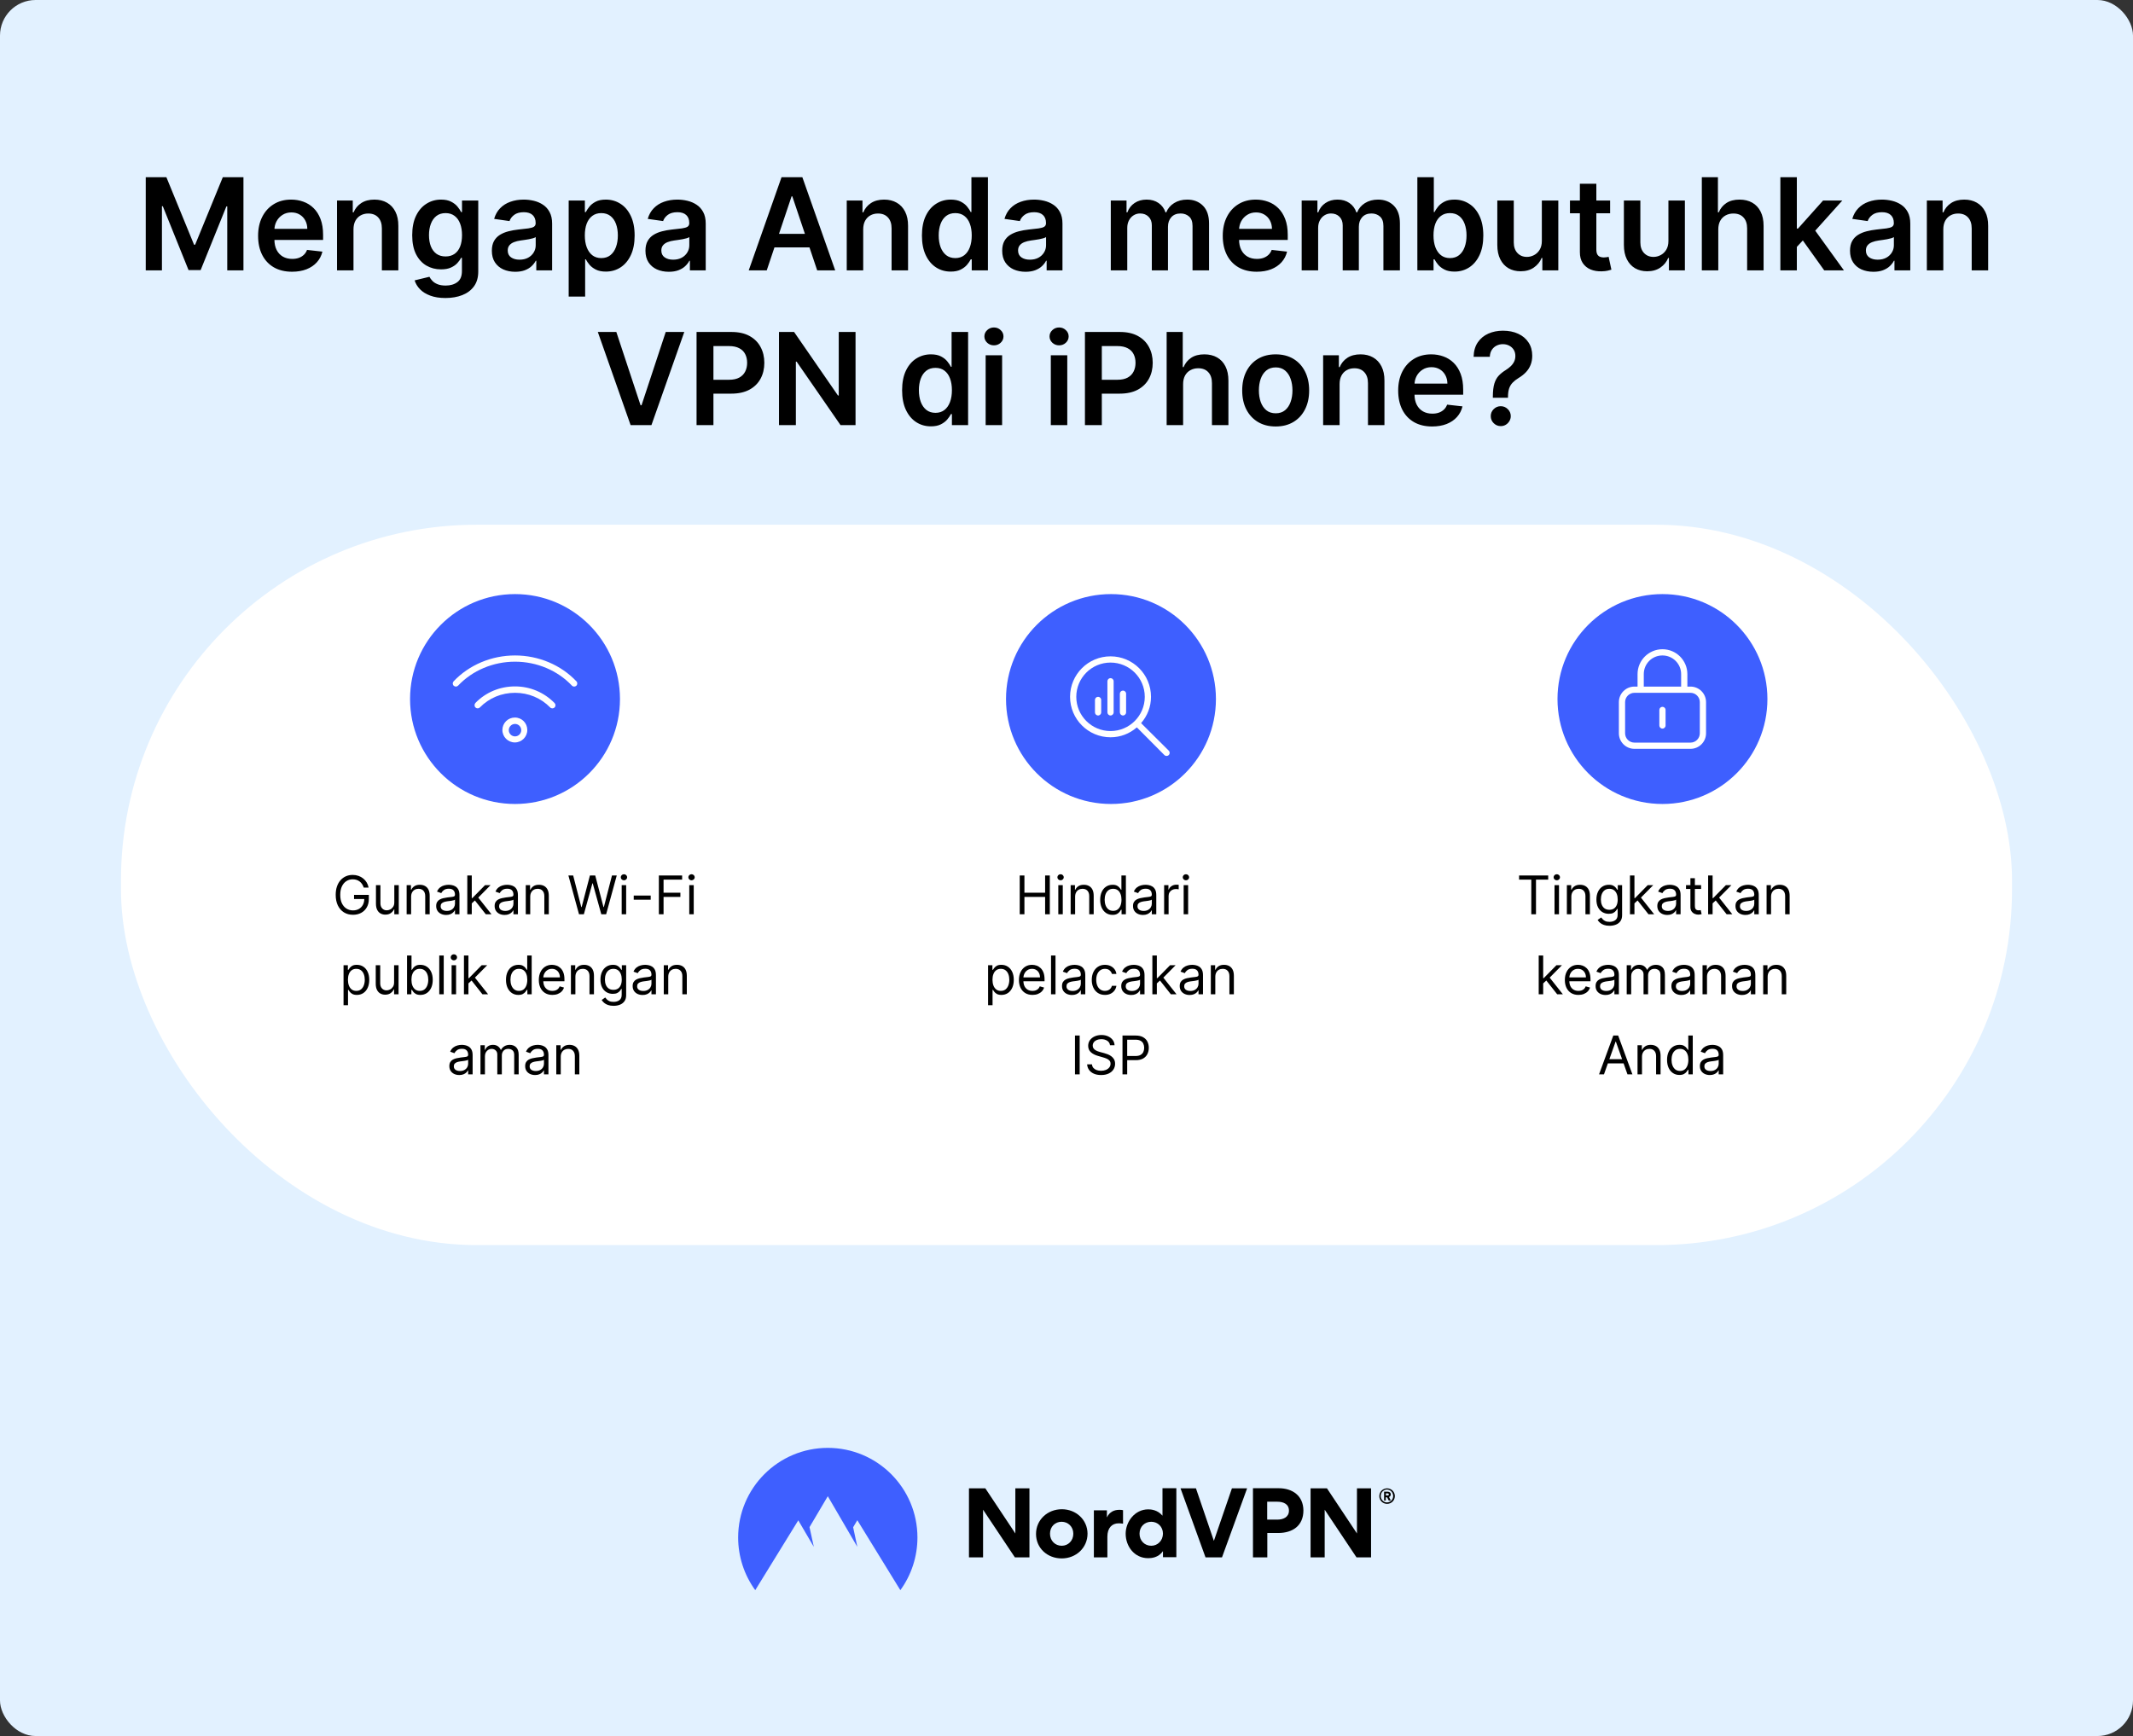
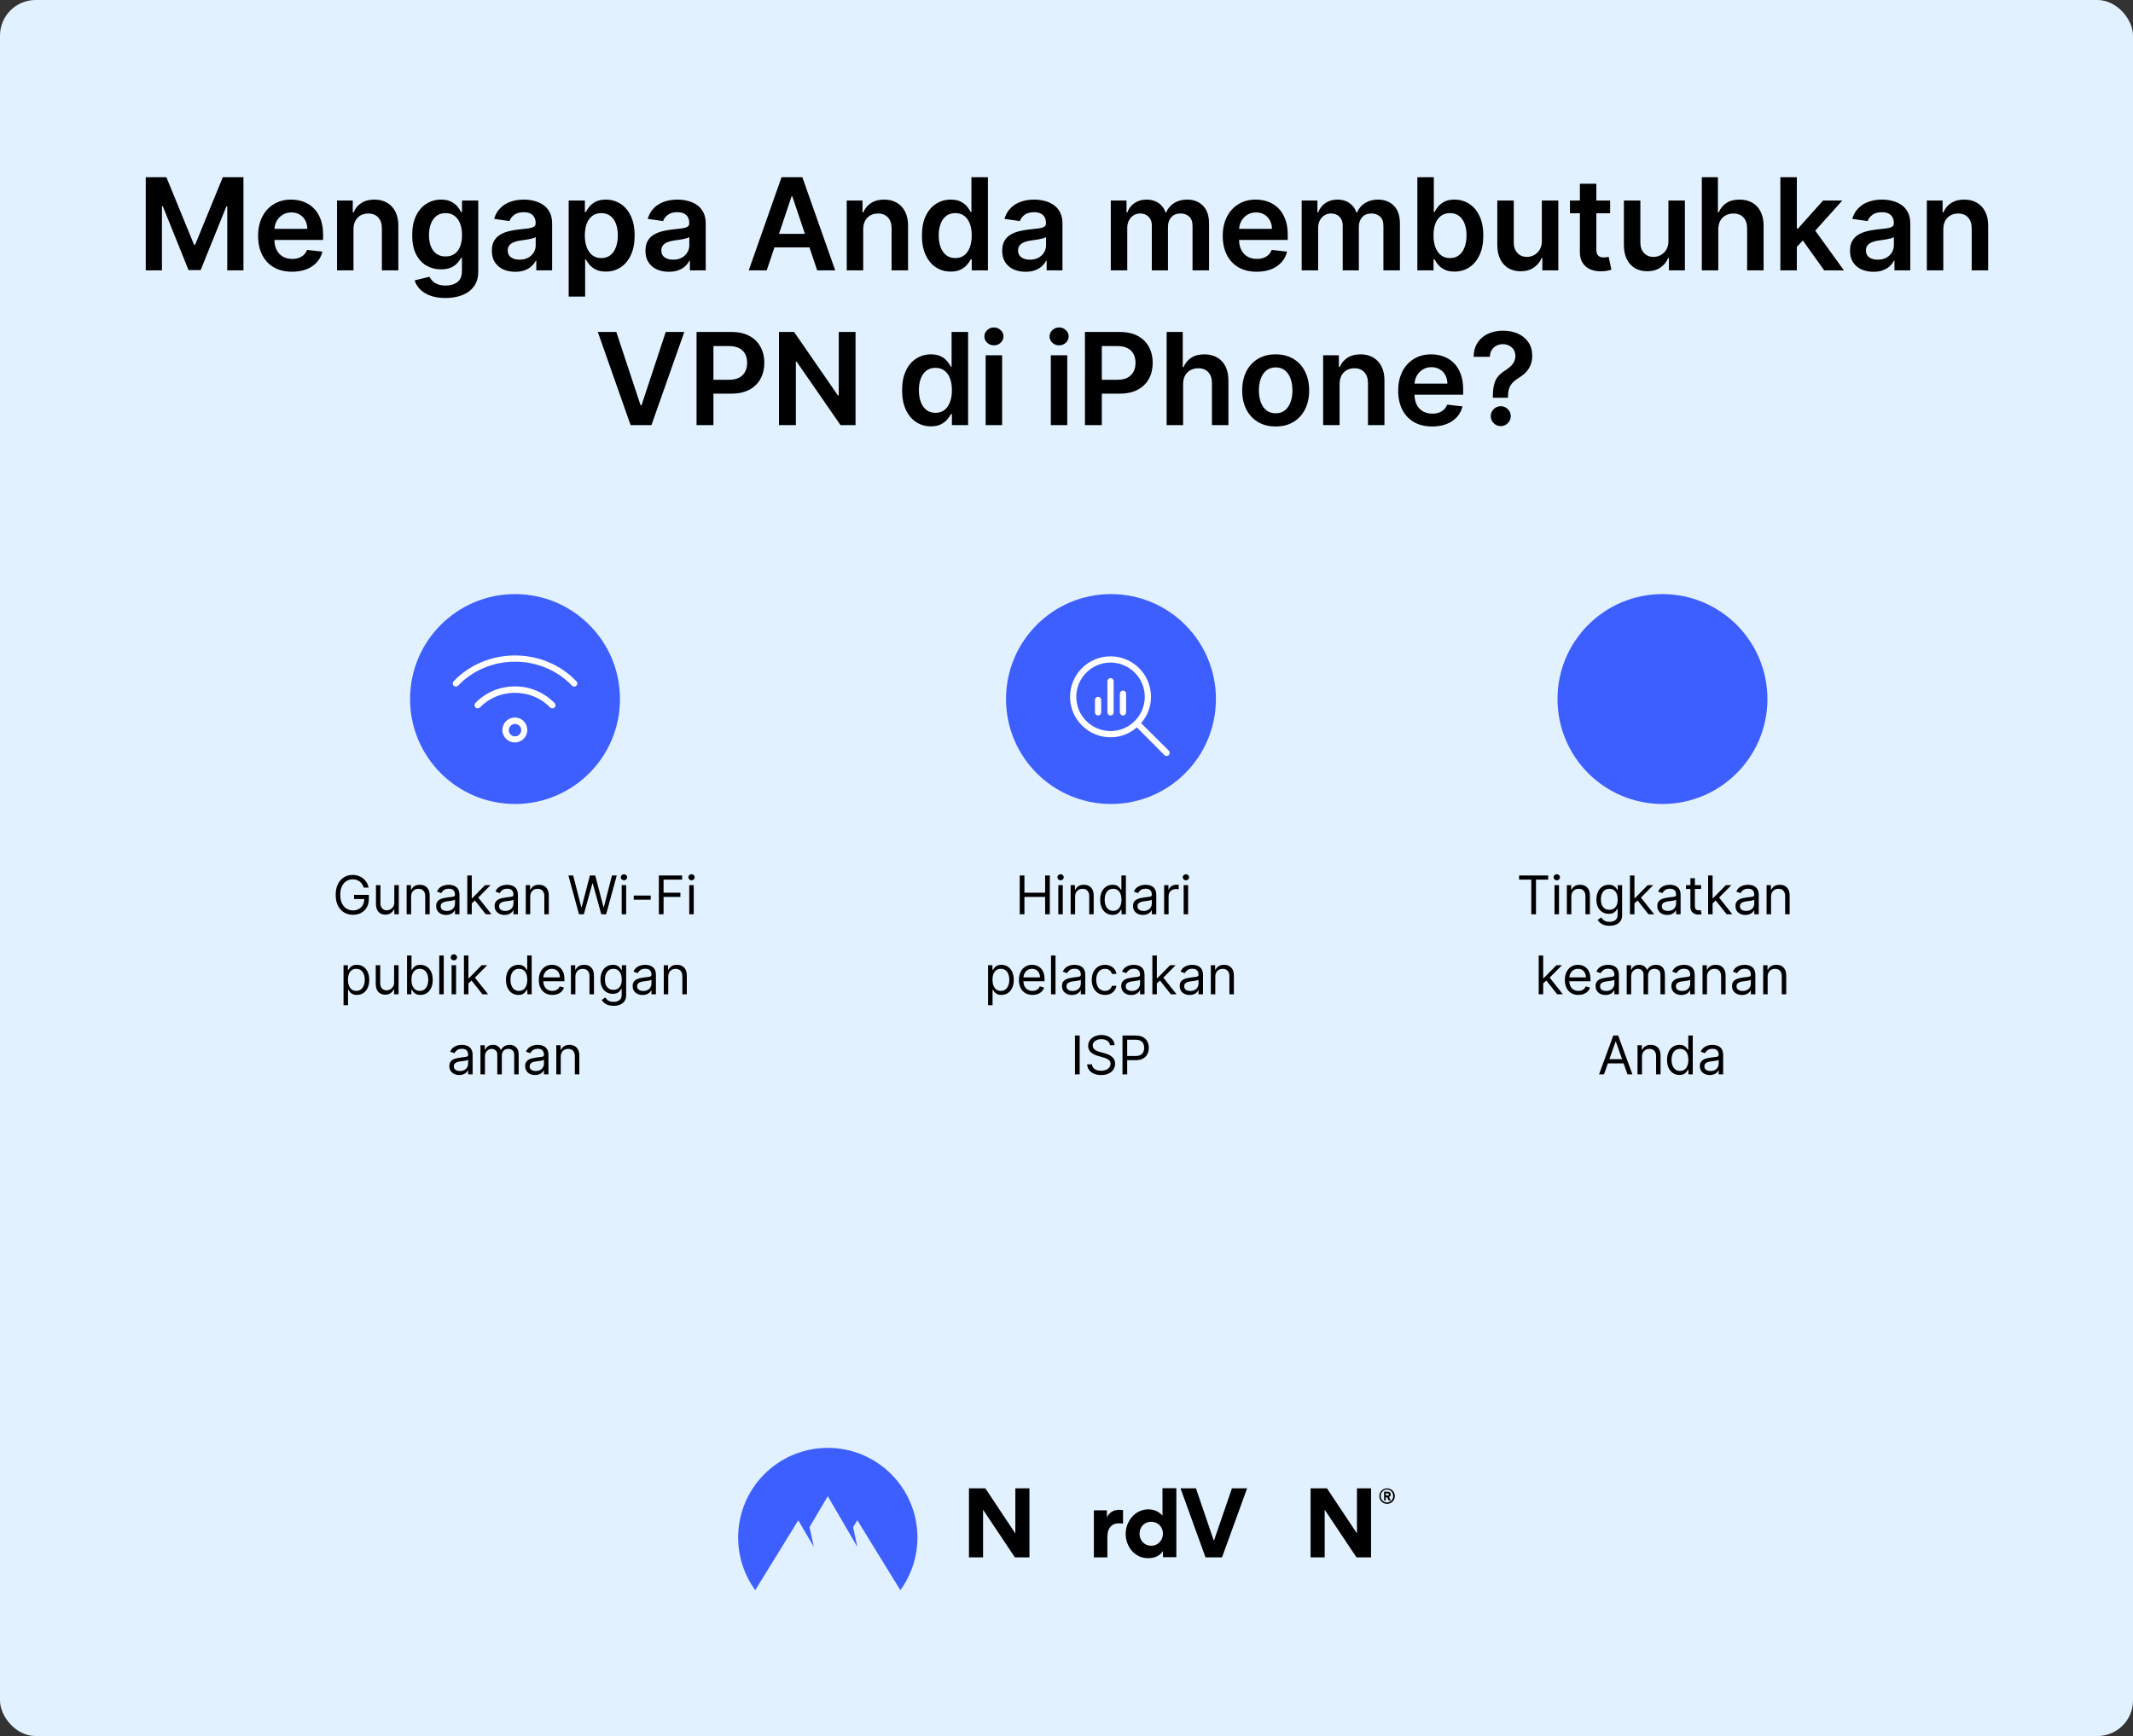
<svg xmlns="http://www.w3.org/2000/svg" fill="none" height="976" viewBox="0 0 1199 976" width="1199">
  <rect x="0" y="0" width="1199" height="976" fill="#333333" stroke="none" />
  <clipPath id="clip0_163_205">
    <path d="M254.5 358H324.5V428H254.5Z" />
  </clipPath>
  <rect fill="#e2f1ff" height="976" rx="20" width="1199" />
  <path d="M81.927 99.636H93.534L109.08 137.58H109.694L125.239 99.636H136.847V152H127.745V116.026H127.259L112.787 151.847H105.986L91.515 115.949H91.029V152H81.927V99.636ZM164.154 152.767C160.216 152.767 156.816 151.949 153.952 150.312 151.105 148.659 148.915 146.324 147.381 143.307 145.847 140.273 145.08 136.702 145.08 132.594 145.08 128.554 145.847 125.009 147.381 121.957 148.932 118.889 151.097 116.503 153.875 114.798 156.654 113.077 159.918 112.216 163.668 112.216 166.088 112.216 168.373 112.608 170.52 113.392 172.685 114.159 174.594 115.352 176.248 116.972 177.918 118.591 179.23 120.653 180.185 123.159 181.14 125.648 181.617 128.614 181.617 132.057V134.895H149.426V128.656H172.745C172.728 126.884 172.344 125.307 171.594 123.926 170.844 122.528 169.796 121.429 168.449 120.628 167.12 119.827 165.569 119.426 163.796 119.426 161.904 119.426 160.242 119.886 158.81 120.807 157.378 121.71 156.262 122.903 155.461 124.386 154.676 125.852 154.276 127.463 154.259 129.219V134.665C154.259 136.949 154.676 138.909 155.512 140.545 156.347 142.165 157.515 143.409 159.015 144.278 160.515 145.131 162.27 145.557 164.282 145.557 165.628 145.557 166.847 145.369 167.938 144.994 169.029 144.602 169.975 144.031 170.776 143.281 171.577 142.531 172.182 141.602 172.591 140.494L181.233 141.466C180.688 143.75 179.648 145.744 178.114 147.449 176.597 149.136 174.654 150.449 172.284 151.386 169.915 152.307 167.205 152.767 164.154 152.767ZM198.703 128.989V152H189.447V112.727H198.294V119.401H198.754C199.657 117.202 201.098 115.455 203.075 114.159 205.069 112.864 207.532 112.216 210.464 112.216 213.174 112.216 215.535 112.795 217.547 113.955 219.575 115.114 221.143 116.793 222.251 118.991 223.376 121.19 223.93 123.858 223.913 126.994V152H214.657V128.426C214.657 125.801 213.975 123.747 212.612 122.264 211.265 120.781 209.399 120.04 207.012 120.04 205.393 120.04 203.953 120.398 202.691 121.114 201.447 121.812 200.467 122.827 199.751 124.156 199.052 125.486 198.703 127.097 198.703 128.989ZM250.402 167.545C247.078 167.545 244.223 167.094 241.836 166.19 239.45 165.304 237.532 164.111 236.083 162.611 234.635 161.111 233.629 159.449 233.066 157.625L241.402 155.605C241.777 156.372 242.322 157.131 243.038 157.881 243.754 158.648 244.717 159.278 245.927 159.773 247.154 160.284 248.697 160.54 250.555 160.54 253.18 160.54 255.353 159.901 257.075 158.622 258.797 157.361 259.657 155.281 259.657 152.384V144.943H259.197C258.72 145.898 258.021 146.878 257.1 147.884 256.197 148.889 254.995 149.733 253.495 150.415 252.012 151.097 250.146 151.438 247.896 151.438 244.879 151.438 242.143 150.73 239.689 149.315 237.251 147.884 235.308 145.753 233.859 142.923 232.427 140.077 231.711 136.514 231.711 132.236 231.711 127.923 232.427 124.284 233.859 121.318 235.308 118.335 237.26 116.077 239.714 114.543 242.169 112.991 244.904 112.216 247.922 112.216 250.223 112.216 252.115 112.608 253.598 113.392 255.098 114.159 256.291 115.088 257.177 116.179 258.064 117.253 258.737 118.267 259.197 119.222H259.708V112.727H268.836V152.639C268.836 155.997 268.035 158.776 266.433 160.974 264.831 163.173 262.64 164.818 259.862 165.909 257.083 167 253.93 167.545 250.402 167.545ZM250.478 144.176C252.439 144.176 254.109 143.699 255.49 142.744 256.87 141.79 257.919 140.418 258.635 138.628 259.35 136.838 259.708 134.69 259.708 132.185 259.708 129.713 259.35 127.548 258.635 125.69 257.936 123.832 256.896 122.392 255.515 121.369 254.152 120.33 252.473 119.81 250.478 119.81 248.416 119.81 246.694 120.347 245.314 121.42 243.933 122.494 242.893 123.969 242.194 125.844 241.495 127.702 241.146 129.815 241.146 132.185 241.146 134.588 241.495 136.693 242.194 138.5 242.91 140.29 243.958 141.687 245.339 142.693 246.737 143.682 248.45 144.176 250.478 144.176ZM289.623 152.793C287.135 152.793 284.893 152.349 282.899 151.463 280.922 150.56 279.353 149.23 278.194 147.474 277.052 145.719 276.481 143.554 276.481 140.98 276.481 138.764 276.89 136.932 277.708 135.483 278.527 134.034 279.643 132.875 281.058 132.006 282.473 131.136 284.066 130.48 285.839 130.037 287.629 129.577 289.478 129.244 291.387 129.04 293.689 128.801 295.555 128.588 296.987 128.401 298.419 128.196 299.458 127.889 300.106 127.48 300.771 127.054 301.103 126.398 301.103 125.511V125.358C301.103 123.432 300.532 121.94 299.39 120.884 298.248 119.827 296.603 119.298 294.456 119.298 292.189 119.298 290.39 119.793 289.061 120.781 287.748 121.77 286.862 122.937 286.402 124.284L277.76 123.057C278.441 120.67 279.566 118.676 281.135 117.074 282.703 115.455 284.62 114.244 286.887 113.443 289.154 112.625 291.66 112.216 294.404 112.216 296.297 112.216 298.18 112.438 300.055 112.881 301.93 113.324 303.643 114.057 305.194 115.08 306.745 116.085 307.99 117.457 308.927 119.196 309.882 120.935 310.359 123.108 310.359 125.716V152H301.461V146.605H301.154C300.592 147.696 299.799 148.719 298.777 149.673 297.771 150.611 296.501 151.369 294.967 151.949 293.45 152.511 291.669 152.793 289.623 152.793ZM292.027 145.991C293.885 145.991 295.495 145.625 296.859 144.892 298.223 144.142 299.271 143.153 300.004 141.926 300.754 140.699 301.129 139.361 301.129 137.912V133.284C300.839 133.523 300.345 133.744 299.646 133.949 298.964 134.153 298.197 134.332 297.345 134.486 296.493 134.639 295.649 134.776 294.814 134.895 293.978 135.014 293.254 135.116 292.64 135.202 291.26 135.389 290.024 135.696 288.933 136.122 287.842 136.548 286.981 137.145 286.35 137.912 285.72 138.662 285.404 139.634 285.404 140.827 285.404 142.531 286.027 143.818 287.271 144.688 288.515 145.557 290.1 145.991 292.027 145.991ZM319.666 166.727V112.727H328.768V119.222H329.305C329.782 118.267 330.456 117.253 331.325 116.179 332.194 115.088 333.37 114.159 334.853 113.392 336.336 112.608 338.228 112.216 340.529 112.216 343.564 112.216 346.299 112.991 348.737 114.543 351.191 116.077 353.135 118.352 354.566 121.369 356.015 124.369 356.74 128.051 356.74 132.415 356.74 136.727 356.032 140.392 354.618 143.409 353.203 146.426 351.277 148.727 348.839 150.312 346.402 151.898 343.64 152.69 340.555 152.69 338.305 152.69 336.439 152.315 334.956 151.565 333.473 150.815 332.279 149.912 331.376 148.855 330.49 147.781 329.799 146.767 329.305 145.812H328.922V166.727H319.666ZM328.743 132.364C328.743 134.903 329.1 137.128 329.816 139.037 330.549 140.946 331.598 142.437 332.961 143.511 334.342 144.568 336.012 145.097 337.973 145.097 340.018 145.097 341.731 144.551 343.112 143.46 344.493 142.352 345.532 140.844 346.231 138.935 346.947 137.009 347.305 134.818 347.305 132.364 347.305 129.926 346.956 127.761 346.257 125.869 345.558 123.977 344.518 122.494 343.137 121.42 341.757 120.347 340.035 119.81 337.973 119.81 335.995 119.81 334.316 120.33 332.936 121.369 331.555 122.409 330.507 123.866 329.791 125.741 329.092 127.616 328.743 129.824 328.743 132.364ZM375.967 152.793C373.478 152.793 371.237 152.349 369.243 151.463 367.265 150.56 365.697 149.23 364.538 147.474 363.396 145.719 362.825 143.554 362.825 140.98 362.825 138.764 363.234 136.932 364.052 135.483 364.87 134.034 365.987 132.875 367.402 132.006 368.816 131.136 370.41 130.48 372.183 130.037 373.973 129.577 375.822 129.244 377.731 129.04 380.032 128.801 381.899 128.588 383.331 128.401 384.762 128.196 385.802 127.889 386.45 127.48 387.115 127.054 387.447 126.398 387.447 125.511V125.358C387.447 123.432 386.876 121.94 385.734 120.884 384.592 119.827 382.947 119.298 380.799 119.298 378.532 119.298 376.734 119.793 375.404 120.781 374.092 121.77 373.206 122.937 372.745 124.284L364.103 123.057C364.785 120.67 365.91 118.676 367.478 117.074 369.047 115.455 370.964 114.244 373.231 113.443 375.498 112.625 378.004 112.216 380.748 112.216 382.64 112.216 384.524 112.438 386.399 112.881 388.274 113.324 389.987 114.057 391.538 115.08 393.089 116.085 394.333 117.457 395.271 119.196 396.225 120.935 396.703 123.108 396.703 125.716V152H387.805V146.605H387.498C386.936 147.696 386.143 148.719 385.12 149.673 384.115 150.611 382.845 151.369 381.311 151.949 379.794 152.511 378.012 152.793 375.967 152.793ZM378.37 145.991C380.228 145.991 381.839 145.625 383.203 144.892 384.566 144.142 385.615 143.153 386.348 141.926 387.098 140.699 387.473 139.361 387.473 137.912V133.284C387.183 133.523 386.689 133.744 385.99 133.949 385.308 134.153 384.541 134.332 383.689 134.486 382.836 134.639 381.993 134.776 381.157 134.895 380.322 135.014 379.598 135.116 378.984 135.202 377.603 135.389 376.368 135.696 375.277 136.122 374.186 136.548 373.325 137.145 372.694 137.912 372.064 138.662 371.748 139.634 371.748 140.827 371.748 142.531 372.37 143.818 373.615 144.688 374.859 145.557 376.444 145.991 378.37 145.991ZM431.002 152H420.877L439.312 99.636H451.022L469.483 152H459.358L445.372 110.375H444.963L431.002 152ZM431.335 131.469H458.949V139.088H431.335V131.469ZM485.226 128.989V152H475.971V112.727H484.817V119.401H485.277C486.181 117.202 487.621 115.455 489.598 114.159 491.593 112.864 494.056 112.216 496.988 112.216 499.698 112.216 502.059 112.795 504.07 113.955 506.098 115.114 507.667 116.793 508.775 118.991 509.9 121.19 510.453 123.858 510.436 126.994V152H501.181V128.426C501.181 125.801 500.499 123.747 499.135 122.264 497.789 120.781 495.922 120.04 493.536 120.04 491.917 120.04 490.476 120.398 489.215 121.114 487.971 121.812 486.99 122.827 486.275 124.156 485.576 125.486 485.226 127.097 485.226 128.989ZM534.419 152.69C531.334 152.69 528.573 151.898 526.135 150.312 523.698 148.727 521.772 146.426 520.357 143.409 518.942 140.392 518.235 136.727 518.235 132.415 518.235 128.051 518.951 124.369 520.382 121.369 521.831 118.352 523.783 116.077 526.238 114.543 528.692 112.991 531.428 112.216 534.445 112.216 536.746 112.216 538.638 112.608 540.121 113.392 541.604 114.159 542.78 115.088 543.65 116.179 544.519 117.253 545.192 118.267 545.669 119.222H546.053V99.636H555.334V152H546.232V145.812H545.669C545.192 146.767 544.502 147.781 543.598 148.855 542.695 149.912 541.502 150.815 540.019 151.565 538.536 152.315 536.669 152.69 534.419 152.69ZM537.002 145.097C538.962 145.097 540.632 144.568 542.013 143.511 543.394 142.437 544.442 140.946 545.158 139.037 545.874 137.128 546.232 134.903 546.232 132.364 546.232 129.824 545.874 127.616 545.158 125.741 544.459 123.866 543.419 122.409 542.039 121.369 540.675 120.33 538.996 119.81 537.002 119.81 534.939 119.81 533.218 120.347 531.837 121.42 530.456 122.494 529.417 123.977 528.718 125.869 528.019 127.761 527.669 129.926 527.669 132.364 527.669 134.818 528.019 137.009 528.718 138.935 529.434 140.844 530.482 142.352 531.863 143.46 533.26 144.551 534.973 145.097 537.002 145.097ZM576.498 152.793C574.01 152.793 571.768 152.349 569.774 151.463 567.797 150.56 566.228 149.23 565.069 147.474 563.927 145.719 563.356 143.554 563.356 140.98 563.356 138.764 563.765 136.932 564.583 135.483 565.402 134.034 566.518 132.875 567.933 132.006 569.348 131.136 570.941 130.48 572.714 130.037 574.504 129.577 576.353 129.244 578.262 129.04 580.564 128.801 582.43 128.588 583.862 128.401 585.294 128.196 586.333 127.889 586.981 127.48 587.646 127.054 587.978 126.398 587.978 125.511V125.358C587.978 123.432 587.407 121.94 586.265 120.884 585.123 119.827 583.478 119.298 581.331 119.298 579.064 119.298 577.265 119.793 575.936 120.781 574.623 121.77 573.737 122.937 573.277 124.284L564.635 123.057C565.316 120.67 566.441 118.676 568.01 117.074 569.578 115.455 571.495 114.244 573.762 113.443 576.029 112.625 578.535 112.216 581.279 112.216 583.172 112.216 585.055 112.438 586.93 112.881 588.805 113.324 590.518 114.057 592.069 115.08 593.62 116.085 594.865 117.457 595.802 119.196 596.757 120.935 597.234 123.108 597.234 125.716V152H588.336V146.605H588.029C587.467 147.696 586.674 148.719 585.652 149.673 584.646 150.611 583.376 151.369 581.842 151.949 580.325 152.511 578.544 152.793 576.498 152.793ZM578.902 145.991C580.76 145.991 582.37 145.625 583.734 144.892 585.098 144.142 586.146 143.153 586.879 141.926 587.629 140.699 588.004 139.361 588.004 137.912V133.284C587.714 133.523 587.22 133.744 586.521 133.949 585.839 134.153 585.072 134.332 584.22 134.486 583.368 134.639 582.524 134.776 581.689 134.895 580.853 135.014 580.129 135.116 579.515 135.202 578.135 135.389 576.899 135.696 575.808 136.122 574.717 136.548 573.856 137.145 573.225 137.912 572.595 138.662 572.279 139.634 572.279 140.827 572.279 142.531 572.902 143.818 574.146 144.688 575.39 145.557 576.975 145.991 578.902 145.991ZM624.4 152V112.727H633.247V119.401H633.707C634.525 117.151 635.88 115.395 637.772 114.134 639.664 112.855 641.923 112.216 644.548 112.216 647.207 112.216 649.449 112.864 651.272 114.159 653.113 115.437 654.409 117.185 655.159 119.401H655.568C656.437 117.219 657.903 115.48 659.966 114.185 662.045 112.872 664.508 112.216 667.355 112.216 670.968 112.216 673.917 113.358 676.201 115.642 678.485 117.926 679.627 121.259 679.627 125.639V152H670.346V127.071C670.346 124.634 669.699 122.852 668.403 121.727 667.108 120.585 665.522 120.014 663.647 120.014 661.414 120.014 659.667 120.713 658.406 122.111 657.162 123.491 656.539 125.29 656.539 127.506V152H647.463V126.688C647.463 124.659 646.849 123.04 645.622 121.83 644.412 120.619 642.826 120.014 640.866 120.014 639.537 120.014 638.326 120.355 637.235 121.037 636.145 121.702 635.275 122.648 634.627 123.875 633.98 125.085 633.656 126.5 633.656 128.119V152H624.4ZM706.404 152.767C702.466 152.767 699.066 151.949 696.202 150.312 693.355 148.659 691.165 146.324 689.631 143.307 688.097 140.273 687.33 136.702 687.33 132.594 687.33 128.554 688.097 125.009 689.631 121.957 691.182 118.889 693.347 116.503 696.125 114.798 698.904 113.077 702.168 112.216 705.918 112.216 708.338 112.216 710.623 112.608 712.77 113.392 714.935 114.159 716.844 115.352 718.498 116.972 720.168 118.591 721.48 120.653 722.435 123.159 723.39 125.648 723.867 128.614 723.867 132.057V134.895H691.676V128.656H714.995C714.978 126.884 714.594 125.307 713.844 123.926 713.094 122.528 712.046 121.429 710.699 120.628 709.37 119.827 707.819 119.426 706.046 119.426 704.154 119.426 702.492 119.886 701.06 120.807 699.628 121.71 698.512 122.903 697.711 124.386 696.926 125.852 696.526 127.463 696.509 129.219V134.665C696.509 136.949 696.926 138.909 697.762 140.545 698.597 142.165 699.765 143.409 701.265 144.278 702.765 145.131 704.52 145.557 706.532 145.557 707.878 145.557 709.097 145.369 710.188 144.994 711.279 144.602 712.225 144.031 713.026 143.281 713.827 142.531 714.432 141.602 714.841 140.494L723.483 141.466C722.938 143.75 721.898 145.744 720.364 147.449 718.847 149.136 716.904 150.449 714.534 151.386 712.165 152.307 709.455 152.767 706.404 152.767ZM731.697 152V112.727H740.544V119.401H741.004C741.822 117.151 743.177 115.395 745.069 114.134 746.961 112.855 749.22 112.216 751.845 112.216 754.504 112.216 756.745 112.864 758.569 114.159 760.41 115.437 761.706 117.185 762.456 119.401H762.865C763.734 117.219 765.2 115.48 767.262 114.185 769.342 112.872 771.805 112.216 774.652 112.216 778.265 112.216 781.214 113.358 783.498 115.642 785.782 117.926 786.924 121.259 786.924 125.639V152H777.643V127.071C777.643 124.634 776.995 122.852 775.7 121.727 774.404 120.585 772.819 120.014 770.944 120.014 768.711 120.014 766.964 120.713 765.703 122.111 764.458 123.491 763.836 125.29 763.836 127.506V152H754.76V126.688C754.76 124.659 754.146 123.04 752.919 121.83 751.708 120.619 750.123 120.014 748.163 120.014 746.833 120.014 745.623 120.355 744.532 121.037 743.441 121.702 742.572 122.648 741.924 123.875 741.277 125.085 740.953 126.5 740.953 128.119V152H731.697ZM796.723 152V99.636H805.979V119.222H806.363C806.84 118.267 807.513 117.253 808.382 116.179 809.252 115.088 810.428 114.159 811.911 113.392 813.394 112.608 815.286 112.216 817.587 112.216 820.621 112.216 823.357 112.991 825.794 114.543 828.249 116.077 830.192 118.352 831.624 121.369 833.073 124.369 833.797 128.051 833.797 132.415 833.797 136.727 833.09 140.392 831.675 143.409 830.26 146.426 828.334 148.727 825.897 150.312 823.459 151.898 820.698 152.69 817.613 152.69 815.363 152.69 813.496 152.315 812.013 151.565 810.53 150.815 809.337 149.912 808.434 148.855 807.547 147.781 806.857 146.767 806.363 145.812H805.826V152H796.723ZM805.8 132.364C805.8 134.903 806.158 137.128 806.874 139.037 807.607 140.946 808.655 142.437 810.019 143.511 811.4 144.568 813.07 145.097 815.03 145.097 817.076 145.097 818.789 144.551 820.169 143.46 821.55 142.352 822.59 140.844 823.289 138.935 824.005 137.009 824.363 134.818 824.363 132.364 824.363 129.926 824.013 127.761 823.314 125.869 822.615 123.977 821.576 122.494 820.195 121.42 818.814 120.347 817.093 119.81 815.03 119.81 813.053 119.81 811.374 120.33 809.993 121.369 808.613 122.409 807.564 123.866 806.848 125.741 806.15 127.616 805.8 129.824 805.8 132.364ZM866.697 135.483V112.727H875.953V152H866.978V145.02H866.569C865.683 147.219 864.225 149.017 862.197 150.415 860.186 151.812 857.706 152.511 854.757 152.511 852.183 152.511 849.907 151.94 847.93 150.798 845.97 149.639 844.436 147.96 843.328 145.761 842.22 143.545 841.666 140.869 841.666 137.733V112.727H850.922V136.301C850.922 138.79 851.603 140.767 852.967 142.233 854.331 143.699 856.12 144.432 858.336 144.432 859.7 144.432 861.021 144.099 862.299 143.435 863.578 142.77 864.626 141.781 865.444 140.469 866.279 139.139 866.697 137.477 866.697 135.483ZM905.081 112.727V119.886H882.505V112.727H905.081ZM888.078 103.318H897.334V140.188C897.334 141.432 897.522 142.386 897.897 143.051 898.289 143.699 898.8 144.142 899.431 144.381 900.061 144.619 900.76 144.739 901.527 144.739 902.107 144.739 902.635 144.696 903.113 144.611 903.607 144.526 903.982 144.449 904.238 144.381L905.797 151.616C905.303 151.787 904.596 151.974 903.675 152.179 902.772 152.384 901.664 152.503 900.351 152.537 898.033 152.605 895.945 152.256 894.087 151.489 892.229 150.705 890.755 149.494 889.664 147.858 888.59 146.222 888.061 144.176 888.078 141.722V103.318ZM937.853 135.483V112.727H947.109V152H938.135V145.02H937.725C936.839 147.219 935.382 149.017 933.353 150.415 931.342 151.812 928.862 152.511 925.913 152.511 923.339 152.511 921.064 151.94 919.086 150.798 917.126 149.639 915.592 147.96 914.484 145.761 913.376 143.545 912.822 140.869 912.822 137.733V112.727H922.078V136.301C922.078 138.79 922.76 140.767 924.123 142.233 925.487 143.699 927.277 144.432 929.493 144.432 930.856 144.432 932.177 144.099 933.456 143.435 934.734 142.77 935.782 141.781 936.6 140.469 937.436 139.139 937.853 137.477 937.853 135.483ZM965.882 128.989V152H956.627V99.636H965.678V119.401H966.138C967.059 117.185 968.482 115.437 970.408 114.159 972.351 112.864 974.823 112.216 977.823 112.216 980.55 112.216 982.928 112.787 984.956 113.929 986.985 115.071 988.553 116.741 989.661 118.94 990.786 121.139 991.348 123.824 991.348 126.994V152H982.093V128.426C982.093 125.784 981.411 123.73 980.047 122.264 978.701 120.781 976.809 120.04 974.371 120.04 972.735 120.04 971.269 120.398 969.973 121.114 968.695 121.812 967.689 122.827 966.956 124.156 966.24 125.486 965.882 127.097 965.882 128.989ZM1009.22 139.676 1009.19 128.503H1010.68L1024.79 112.727H1035.61L1018.25 132.057H1016.33L1009.22 139.676ZM1000.78 152V99.636H1010.04V152H1000.78ZM1025.43 152 1012.65 134.128 1018.89 127.608 1036.5 152H1025.43ZM1053.08 152.793C1050.59 152.793 1048.35 152.349 1046.35 151.463 1044.37 150.56 1042.81 149.23 1041.65 147.474 1040.51 145.719 1039.93 143.554 1039.93 140.98 1039.93 138.764 1040.34 136.932 1041.16 135.483 1041.98 134.034 1043.1 132.875 1044.51 132.006 1045.93 131.136 1047.52 130.48 1049.29 130.037 1051.08 129.577 1052.93 129.244 1054.84 129.04 1057.14 128.801 1059.01 128.588 1060.44 128.401 1061.87 128.196 1062.91 127.889 1063.56 127.48 1064.22 127.054 1064.56 126.398 1064.56 125.511V125.358C1064.56 123.432 1063.99 121.94 1062.84 120.884 1061.7 119.827 1060.06 119.298 1057.91 119.298 1055.64 119.298 1053.84 119.793 1052.51 120.781 1051.2 121.77 1050.31 122.937 1049.85 124.284L1041.21 123.057C1041.89 120.67 1043.02 118.676 1044.59 117.074 1046.16 115.455 1048.07 114.244 1050.34 113.443 1052.61 112.625 1055.11 112.216 1057.86 112.216 1059.75 112.216 1061.63 112.438 1063.51 112.881 1065.38 113.324 1067.1 114.057 1068.65 115.08 1070.2 116.085 1071.44 117.457 1072.38 119.196 1073.33 120.935 1073.81 123.108 1073.81 125.716V152H1064.91V146.605H1064.61C1064.05 147.696 1063.25 148.719 1062.23 149.673 1061.22 150.611 1059.95 151.369 1058.42 151.949 1056.9 152.511 1055.12 152.793 1053.08 152.793ZM1055.48 145.991C1057.34 145.991 1058.95 145.625 1060.31 144.892 1061.68 144.142 1062.72 143.153 1063.46 141.926 1064.21 140.699 1064.58 139.361 1064.58 137.912V133.284C1064.29 133.523 1063.8 133.744 1063.1 133.949 1062.42 134.153 1061.65 134.332 1060.8 134.486 1059.95 134.639 1059.1 134.776 1058.27 134.895 1057.43 135.014 1056.71 135.116 1056.09 135.202 1054.71 135.389 1053.48 135.696 1052.39 136.122 1051.3 136.548 1050.43 137.145 1049.8 137.912 1049.17 138.662 1048.86 139.634 1048.86 140.827 1048.86 142.531 1049.48 143.818 1050.72 144.688 1051.97 145.557 1053.55 145.991 1055.48 145.991ZM1092.37 128.989V152H1083.12V112.727H1091.97V119.401H1092.43C1093.33 117.202 1094.77 115.455 1096.75 114.159 1098.74 112.864 1101.2 112.216 1104.14 112.216 1106.85 112.216 1109.21 112.795 1111.22 113.955 1113.25 115.114 1114.81 116.793 1115.92 118.991 1117.05 121.19 1117.6 123.858 1117.58 126.994V152H1108.33V128.426C1108.33 125.801 1107.65 123.747 1106.28 122.264 1104.94 120.781 1103.07 120.04 1100.68 120.04 1099.06 120.04 1097.62 120.398 1096.36 121.114 1095.12 121.812 1094.14 122.827 1093.42 124.156 1092.72 125.486 1092.37 127.097 1092.37 128.989ZM346.452 186.636 360.08 227.852H360.616L374.219 186.636H384.651L366.19 239H354.48L336.045 186.636H346.452ZM391.548 239V186.636H411.184C415.207 186.636 418.582 187.386 421.309 188.886 424.053 190.386 426.124 192.449 427.522 195.074 428.937 197.682 429.644 200.648 429.644 203.972 429.644 207.33 428.937 210.312 427.522 212.92 426.107 215.528 424.019 217.582 421.258 219.082 418.496 220.565 415.096 221.307 411.056 221.307H398.042V213.509H409.778C412.13 213.509 414.056 213.099 415.556 212.281 417.056 211.463 418.164 210.338 418.88 208.906 419.613 207.474 419.979 205.83 419.979 203.972 419.979 202.114 419.613 200.477 418.88 199.062 418.164 197.648 417.048 196.548 415.531 195.764 414.031 194.963 412.096 194.562 409.727 194.562H401.033V239H391.548ZM480.915 186.636V239H472.477L447.804 203.332H447.369V239H437.884V186.636H446.372L471.02 222.33H471.48V186.636H480.915ZM523.275 239.69C520.19 239.69 517.428 238.898 514.991 237.312 512.553 235.727 510.627 233.426 509.212 230.409 507.798 227.392 507.09 223.727 507.09 219.415 507.09 215.051 507.806 211.369 509.238 208.369 510.687 205.352 512.638 203.077 515.093 201.543 517.548 199.991 520.283 199.216 523.3 199.216 525.602 199.216 527.494 199.608 528.977 200.392 530.46 201.159 531.636 202.088 532.505 203.179 533.374 204.253 534.048 205.267 534.525 206.222H534.908V186.636H544.19V239H535.087V232.812H534.525C534.048 233.767 533.357 234.781 532.454 235.855 531.55 236.912 530.357 237.815 528.874 238.565 527.391 239.315 525.525 239.69 523.275 239.69ZM525.857 232.097C527.817 232.097 529.488 231.568 530.869 230.511 532.249 229.437 533.298 227.946 534.013 226.037 534.729 224.128 535.087 221.903 535.087 219.364 535.087 216.824 534.729 214.616 534.013 212.741 533.315 210.866 532.275 209.409 530.894 208.369 529.531 207.33 527.852 206.81 525.857 206.81 523.795 206.81 522.073 207.347 520.692 208.42 519.312 209.494 518.272 210.977 517.573 212.869 516.874 214.761 516.525 216.926 516.525 219.364 516.525 221.818 516.874 224.009 517.573 225.935 518.289 227.844 519.337 229.352 520.718 230.46 522.116 231.551 523.829 232.097 525.857 232.097ZM554.053 239V199.727H563.308V239H554.053ZM558.706 194.153C557.24 194.153 555.979 193.668 554.922 192.696 553.865 191.707 553.337 190.523 553.337 189.142 553.337 187.744 553.865 186.56 554.922 185.588 555.979 184.599 557.24 184.105 558.706 184.105 560.189 184.105 561.45 184.599 562.49 185.588 563.547 186.56 564.075 187.744 564.075 189.142 564.075 190.523 563.547 191.707 562.49 192.696 561.45 193.668 560.189 194.153 558.706 194.153ZM590.685 239V199.727H599.941V239H590.685ZM595.339 194.153C593.873 194.153 592.612 193.668 591.555 192.696 590.498 191.707 589.969 190.523 589.969 189.142 589.969 187.744 590.498 186.56 591.555 185.588 592.612 184.599 593.873 184.105 595.339 184.105 596.822 184.105 598.083 184.599 599.123 185.588 600.18 186.56 600.708 187.744 600.708 189.142 600.708 190.523 600.18 191.707 599.123 192.696 598.083 193.668 596.822 194.153 595.339 194.153ZM609.868 239V186.636H629.504C633.527 186.636 636.902 187.386 639.629 188.886 642.374 190.386 644.445 192.449 645.842 195.074 647.257 197.682 647.964 200.648 647.964 203.972 647.964 207.33 647.257 210.312 645.842 212.92 644.428 215.528 642.339 217.582 639.578 219.082 636.817 220.565 633.416 221.307 629.376 221.307H616.362V213.509H628.098C630.45 213.509 632.376 213.099 633.876 212.281 635.376 211.463 636.484 210.338 637.2 208.906 637.933 207.474 638.3 205.83 638.3 203.972 638.3 202.114 637.933 200.477 637.2 199.062 636.484 197.648 635.368 196.548 633.851 195.764 632.351 194.963 630.416 194.562 628.047 194.562H619.354V239H609.868ZM665.05 215.989V239H655.795V186.636H664.846V206.401H665.306C666.227 204.185 667.65 202.437 669.576 201.159 671.519 199.864 673.991 199.216 676.991 199.216 679.718 199.216 682.096 199.787 684.124 200.929 686.153 202.071 687.721 203.741 688.829 205.94 689.954 208.139 690.516 210.824 690.516 213.994V239H681.261V215.426C681.261 212.784 680.579 210.73 679.215 209.264 677.869 207.781 675.977 207.04 673.539 207.04 671.903 207.04 670.437 207.398 669.141 208.114 667.863 208.812 666.857 209.827 666.124 211.156 665.408 212.486 665.05 214.097 665.05 215.989ZM717.082 239.767C713.246 239.767 709.923 238.923 707.11 237.236 704.298 235.548 702.116 233.187 700.565 230.153 699.031 227.119 698.263 223.574 698.263 219.517 698.263 215.46 699.031 211.906 700.565 208.855 702.116 205.804 704.298 203.435 707.11 201.747 709.923 200.06 713.246 199.216 717.082 199.216 720.917 199.216 724.241 200.06 727.053 201.747 729.866 203.435 732.039 205.804 733.573 208.855 735.124 211.906 735.9 215.46 735.9 219.517 735.9 223.574 735.124 227.119 733.573 230.153 732.039 233.187 729.866 235.548 727.053 237.236 724.241 238.923 720.917 239.767 717.082 239.767ZM717.133 232.352C719.212 232.352 720.951 231.781 722.349 230.639 723.746 229.48 724.786 227.929 725.468 225.986 726.167 224.043 726.516 221.878 726.516 219.491 726.516 217.088 726.167 214.915 725.468 212.972 724.786 211.011 723.746 209.452 722.349 208.293 720.951 207.134 719.212 206.554 717.133 206.554 715.002 206.554 713.229 207.134 711.815 208.293 710.417 209.452 709.369 211.011 708.67 212.972 707.988 214.915 707.647 217.088 707.647 219.491 707.647 221.878 707.988 224.043 708.67 225.986 709.369 227.929 710.417 229.48 711.815 230.639 713.229 231.781 715.002 232.352 717.133 232.352ZM753.011 215.989V239H743.756V199.727H752.602V206.401H753.062C753.966 204.202 755.406 202.455 757.384 201.159 759.378 199.864 761.841 199.216 764.773 199.216 767.483 199.216 769.844 199.795 771.855 200.955 773.884 202.114 775.452 203.793 776.56 205.991 777.685 208.19 778.239 210.858 778.222 213.994V239H768.966V215.426C768.966 212.801 768.284 210.747 766.92 209.264 765.574 207.781 763.707 207.04 761.321 207.04 759.702 207.04 758.261 207.398 757 208.114 755.756 208.812 754.776 209.827 754.06 211.156 753.361 212.486 753.011 214.097 753.011 215.989ZM805.017 239.767C801.08 239.767 797.679 238.949 794.815 237.312 791.969 235.659 789.778 233.324 788.244 230.307 786.71 227.273 785.943 223.702 785.943 219.594 785.943 215.554 786.71 212.009 788.244 208.957 789.795 205.889 791.96 203.503 794.739 201.798 797.517 200.077 800.781 199.216 804.531 199.216 806.952 199.216 809.236 199.608 811.384 200.392 813.548 201.159 815.457 202.352 817.111 203.972 818.781 205.591 820.094 207.653 821.048 210.159 822.003 212.648 822.48 215.614 822.48 219.057V221.895H790.29V215.656H813.608C813.591 213.884 813.207 212.307 812.457 210.926 811.707 209.528 810.659 208.429 809.312 207.628 807.983 206.827 806.432 206.426 804.659 206.426 802.767 206.426 801.105 206.886 799.673 207.807 798.241 208.71 797.125 209.903 796.324 211.386 795.54 212.852 795.139 214.463 795.122 216.219V221.665C795.122 223.949 795.54 225.909 796.375 227.545 797.21 229.165 798.378 230.409 799.878 231.278 801.378 232.131 803.134 232.557 805.145 232.557 806.491 232.557 807.71 232.369 808.801 231.994 809.892 231.602 810.838 231.031 811.639 230.281 812.44 229.531 813.045 228.602 813.455 227.494L822.097 228.466C821.551 230.75 820.511 232.744 818.977 234.449 817.46 236.136 815.517 237.449 813.148 238.386 810.778 239.307 808.068 239.767 805.017 239.767ZM839.157 223.608V222.943C839.174 219.858 839.464 217.403 840.026 215.58 840.606 213.756 841.424 212.29 842.481 211.182 843.538 210.057 844.825 209.026 846.342 208.088 847.381 207.44 848.31 206.733 849.129 205.966 849.964 205.182 850.62 204.312 851.097 203.358 851.575 202.386 851.813 201.304 851.813 200.111 851.813 198.764 851.498 197.597 850.867 196.608 850.237 195.619 849.384 194.852 848.31 194.307 847.254 193.761 846.069 193.489 844.756 193.489 843.546 193.489 842.396 193.753 841.305 194.281 840.231 194.793 839.336 195.577 838.62 196.634 837.921 197.673 837.529 198.994 837.444 200.597H828.342C828.427 197.358 829.211 194.648 830.694 192.466 832.194 190.284 834.171 188.648 836.626 187.557 839.097 186.466 841.825 185.92 844.808 185.92 848.063 185.92 850.927 186.491 853.398 187.634 855.887 188.776 857.822 190.403 859.202 192.517 860.6 194.614 861.299 197.102 861.299 199.983 861.299 201.926 860.984 203.665 860.353 205.199 859.739 206.733 858.862 208.097 857.719 209.29 856.577 210.483 855.222 211.548 853.654 212.486 852.273 213.338 851.14 214.224 850.254 215.145 849.384 216.065 848.737 217.148 848.31 218.392 847.901 219.619 847.688 221.136 847.671 222.943V223.608H839.157ZM843.606 239.562C842.072 239.562 840.751 239.017 839.643 237.926 838.535 236.835 837.981 235.506 837.981 233.938 837.981 232.403 838.535 231.091 839.643 230 840.751 228.909 842.072 228.364 843.606 228.364 845.123 228.364 846.435 228.909 847.543 230 848.668 231.091 849.231 232.403 849.231 233.938 849.231 234.977 848.967 235.923 848.438 236.776 847.927 237.628 847.245 238.31 846.393 238.821 845.558 239.315 844.629 239.562 843.606 239.562Z" fill="#000000" />
-   <rect fill="#ffffff" height="405" rx="200" width="1063" x="68" y="295" />
  <circle cx="289.5" cy="393" fill="#3e5fff" r="59" />
  <g clip-path="url(#clip0_163_205)">
    <path d="M324.019 383.047C315.28 373.801 302.702 368.5 289.5 368.5 276.298 368.5 263.72 373.801 254.981 383.047 254.318 383.751 254.349 384.858 255.05 385.521 255.75 386.186 256.855 386.153 257.521 385.453 265.602 376.9 277.261 372 289.5 372 301.739 372 313.398 376.904 321.481 385.453 321.82 385.814 322.291 386 322.75 386 323.181 386 323.615 385.843 323.953 385.521 324.653 384.863 324.686 383.747 324.019 383.047ZM289.5 385.902C280.996 385.902 273.094 389.2 267.253 395.182 266.575 395.964 266.586 397.08 267.275 397.747 267.972 398.427 269.08 398.407 269.75 397.72 274.931 392.42 281.942 389.5 289.5 389.5 297.058 389.5 304.069 392.419 309.253 397.724 309.592 398.075 310.041 398.25 310.5 398.25 310.941 398.25 311.382 398.086 311.724 397.751 312.414 397.078 312.428 395.967 311.751 395.277 305.906 389.292 298.009 385.902 289.5 385.902ZM289.402 403.402C285.535 403.402 282.402 406.536 282.402 410.403 282.402 414.269 285.536 417.404 289.402 417.404 293.267 417.404 296.402 414.269 296.402 410.403 296.402 406.536 293.361 403.402 289.402 403.402ZM289.5 414C287.571 414 286 412.429 286 410.5 286 408.571 287.575 407 289.5 407 291.425 407 293 408.571 293 410.5 293 412.429 291.425 414 289.5 414Z" fill="#ffffff" />
  </g>
  <path d="M204.472 499C204.238 498.283 203.929 497.64 203.545 497.072 203.169 496.496 202.718 496.006 202.192 495.602 201.674 495.197 201.084 494.888 200.424 494.675 199.763 494.462 199.039 494.355 198.25 494.355 196.958 494.355 195.782 494.689 194.724 495.357 193.666 496.024 192.824 497.008 192.199 498.308 191.574 499.607 191.262 501.202 191.262 503.091 191.262 504.98 191.578 506.575 192.21 507.874 192.842 509.174 193.698 510.158 194.777 510.825 195.857 511.493 197.071 511.827 198.421 511.827 199.671 511.827 200.772 511.56 201.723 511.028 202.682 510.488 203.428 509.728 203.961 508.748 204.5 507.761 204.77 506.599 204.77 505.264L205.58 505.435H199.017V503.091H207.327V505.435C207.327 507.232 206.944 508.794 206.176 510.122 205.417 511.45 204.365 512.48 203.023 513.212 201.688 513.936 200.154 514.298 198.421 514.298 196.489 514.298 194.792 513.844 193.328 512.935 191.873 512.026 190.736 510.733 189.919 509.057 189.11 507.381 188.705 505.392 188.705 503.091 188.705 501.365 188.936 499.813 189.397 498.435 189.866 497.05 190.527 495.871 191.379 494.898 192.231 493.925 193.24 493.18 194.404 492.661 195.569 492.143 196.851 491.884 198.25 491.884 199.401 491.884 200.473 492.058 201.468 492.406 202.469 492.746 203.36 493.233 204.142 493.865 204.93 494.49 205.587 495.239 206.113 496.113 206.638 496.979 207 497.942 207.199 499H204.472ZM221.644 507.31V497.636H224.158V514H221.644V511.23H221.473C221.09 512.061 220.493 512.768 219.683 513.35 218.874 513.925 217.851 514.213 216.615 514.213 215.593 514.213 214.683 513.989 213.888 513.542 213.093 513.087 212.468 512.406 212.013 511.496 211.558 510.58 211.331 509.426 211.331 508.034V497.636H213.845V507.864C213.845 509.057 214.179 510.009 214.847 510.719 215.522 511.429 216.381 511.784 217.425 511.784 218.05 511.784 218.686 511.624 219.332 511.305 219.985 510.985 220.532 510.495 220.973 509.835 221.42 509.174 221.644 508.332 221.644 507.31ZM231.097 504.156V514H228.583V497.636H231.012V500.193H231.225C231.608 499.362 232.191 498.695 232.972 498.19 233.753 497.679 234.762 497.423 235.998 497.423 237.106 497.423 238.075 497.651 238.906 498.105 239.737 498.553 240.383 499.234 240.845 500.151 241.307 501.06 241.537 502.21 241.537 503.602V514H239.023V503.773C239.023 502.487 238.689 501.486 238.022 500.768 237.354 500.044 236.438 499.682 235.273 499.682 234.471 499.682 233.753 499.856 233.121 500.204 232.496 500.552 232.003 501.06 231.64 501.727 231.278 502.395 231.097 503.205 231.097 504.156ZM250.767 514.384C249.73 514.384 248.789 514.188 247.944 513.798 247.099 513.4 246.427 512.828 245.93 512.082 245.433 511.33 245.185 510.42 245.185 509.355 245.185 508.418 245.369 507.658 245.739 507.075 246.108 506.486 246.601 506.024 247.219 505.69 247.837 505.357 248.519 505.108 249.265 504.945 250.018 504.774 250.774 504.639 251.534 504.54 252.528 504.412 253.334 504.316 253.952 504.252 254.577 504.181 255.032 504.064 255.316 503.901 255.607 503.737 255.753 503.453 255.753 503.048V502.963C255.753 501.912 255.465 501.095 254.89 500.513 254.322 499.93 253.459 499.639 252.301 499.639 251.101 499.639 250.16 499.902 249.478 500.428 248.796 500.953 248.317 501.514 248.04 502.111L245.653 501.259C246.079 500.264 246.648 499.49 247.358 498.936 248.075 498.375 248.856 497.984 249.702 497.764 250.554 497.537 251.392 497.423 252.216 497.423 252.741 497.423 253.345 497.487 254.027 497.615 254.716 497.736 255.38 497.988 256.019 498.371 256.665 498.755 257.202 499.334 257.628 500.108 258.054 500.882 258.267 501.919 258.267 503.219V514H255.753V511.784H255.625C255.454 512.139 255.17 512.519 254.773 512.924 254.375 513.329 253.846 513.673 253.185 513.957 252.525 514.241 251.719 514.384 250.767 514.384ZM251.151 512.125C252.145 512.125 252.983 511.93 253.665 511.539 254.354 511.148 254.872 510.644 255.22 510.026 255.575 509.408 255.753 508.759 255.753 508.077V505.776C255.646 505.903 255.412 506.021 255.05 506.127 254.695 506.227 254.283 506.315 253.814 506.393 253.352 506.464 252.901 506.528 252.461 506.585 252.028 506.635 251.676 506.678 251.406 506.713 250.753 506.798 250.142 506.937 249.574 507.129 249.013 507.313 248.558 507.594 248.21 507.97 247.869 508.339 247.699 508.844 247.699 509.483 247.699 510.357 248.022 511.017 248.668 511.464 249.322 511.905 250.149 512.125 251.151 512.125ZM265.02 508.034 264.977 504.923H265.488L272.648 497.636H275.758L268.13 505.349H267.917L265.02 508.034ZM262.676 514V492.182H265.19V514H262.676ZM273.074 514 266.682 505.903 268.471 504.156 276.27 514H273.074ZM283.63 514.384C282.593 514.384 281.652 514.188 280.806 513.798 279.961 513.4 279.29 512.828 278.793 512.082 278.296 511.33 278.047 510.42 278.047 509.355 278.047 508.418 278.232 507.658 278.601 507.075 278.971 506.486 279.464 506.024 280.082 505.69 280.7 505.357 281.382 505.108 282.128 504.945 282.88 504.774 283.637 504.639 284.397 504.54 285.391 504.412 286.197 504.316 286.815 504.252 287.44 504.181 287.895 504.064 288.179 503.901 288.47 503.737 288.615 503.453 288.615 503.048V502.963C288.615 501.912 288.328 501.095 287.753 500.513 287.184 499.93 286.321 499.639 285.164 499.639 283.963 499.639 283.022 499.902 282.341 500.428 281.659 500.953 281.179 501.514 280.902 502.111L278.516 501.259C278.942 500.264 279.51 499.49 280.221 498.936 280.938 498.375 281.719 497.984 282.564 497.764 283.417 497.537 284.255 497.423 285.079 497.423 285.604 497.423 286.208 497.487 286.89 497.615 287.579 497.736 288.243 497.988 288.882 498.371 289.528 498.755 290.064 499.334 290.49 500.108 290.917 500.882 291.13 501.919 291.13 503.219V514H288.615V511.784H288.488C288.317 512.139 288.033 512.519 287.635 512.924 287.238 513.329 286.708 513.673 286.048 513.957 285.387 514.241 284.581 514.384 283.63 514.384ZM284.013 512.125C285.007 512.125 285.846 511.93 286.527 511.539 287.216 511.148 287.735 510.644 288.083 510.026 288.438 509.408 288.615 508.759 288.615 508.077V505.776C288.509 505.903 288.275 506.021 287.912 506.127 287.557 506.227 287.145 506.315 286.677 506.393 286.215 506.464 285.764 506.528 285.324 506.585 284.89 506.635 284.539 506.678 284.269 506.713 283.615 506.798 283.005 506.937 282.436 507.129 281.875 507.313 281.421 507.594 281.073 507.97 280.732 508.339 280.561 508.844 280.561 509.483 280.561 510.357 280.885 511.017 281.531 511.464 282.184 511.905 283.012 512.125 284.013 512.125ZM298.053 504.156V514H295.539V497.636H297.968V500.193H298.181C298.564 499.362 299.147 498.695 299.928 498.19 300.709 497.679 301.718 497.423 302.953 497.423 304.061 497.423 305.031 497.651 305.862 498.105 306.693 498.553 307.339 499.234 307.801 500.151 308.262 501.06 308.493 502.21 308.493 503.602V514H305.979V503.773C305.979 502.487 305.645 501.486 304.978 500.768 304.31 500.044 303.394 499.682 302.229 499.682 301.426 499.682 300.709 499.856 300.077 500.204 299.452 500.552 298.958 501.06 298.596 501.727 298.234 502.395 298.053 503.205 298.053 504.156ZM325.469 514 319.503 492.182H322.188L326.747 509.952H326.96L331.605 492.182H334.588L339.233 509.952H339.446L344.006 492.182H346.69L340.725 514H337.997L333.182 496.614H333.012L328.196 514H325.469ZM349.461 514V497.636H351.976V514H349.461ZM350.74 494.909C350.25 494.909 349.827 494.742 349.472 494.408 349.124 494.075 348.95 493.673 348.95 493.205 348.95 492.736 349.124 492.335 349.472 492.001 349.827 491.667 350.25 491.5 350.74 491.5 351.23 491.5 351.649 491.667 351.997 492.001 352.352 492.335 352.53 492.736 352.53 493.205 352.53 493.673 352.352 494.075 351.997 494.408 351.649 494.742 351.23 494.909 350.74 494.909ZM365.776 503.474V505.818H356.23V503.474H365.776ZM370.36 514V492.182H383.443V494.526H373.002V501.898H382.463V504.241H373.002V514H370.36ZM387.447 514V497.636H389.961V514H387.447ZM388.725 494.909C388.235 494.909 387.813 494.742 387.458 494.408 387.11 494.075 386.936 493.673 386.936 493.205 386.936 492.736 387.11 492.335 387.458 492.001 387.813 491.667 388.235 491.5 388.725 491.5 389.215 491.5 389.634 491.667 389.982 492.001 390.337 492.335 390.515 492.736 390.515 493.205 390.515 493.673 390.337 494.075 389.982 494.408 389.634 494.742 389.215 494.909 388.725 494.909ZM193.113 565.136V542.636H195.542V545.236H195.84C196.025 544.952 196.28 544.589 196.607 544.149 196.941 543.702 197.417 543.304 198.035 542.956 198.66 542.601 199.505 542.423 200.57 542.423 201.948 542.423 203.162 542.768 204.214 543.457 205.265 544.146 206.085 545.122 206.675 546.386 207.264 547.651 207.559 549.142 207.559 550.861 207.559 552.594 207.264 554.096 206.675 555.367 206.085 556.631 205.268 557.612 204.224 558.308 203.18 558.996 201.976 559.341 200.613 559.341 199.562 559.341 198.72 559.167 198.088 558.819 197.456 558.464 196.969 558.062 196.628 557.615 196.287 557.161 196.025 556.784 195.84 556.486H195.627V565.136H193.113ZM195.584 550.818C195.584 552.054 195.765 553.144 196.128 554.089 196.49 555.026 197.019 555.761 197.715 556.294 198.411 556.82 199.263 557.082 200.272 557.082 201.323 557.082 202.2 556.805 202.903 556.251 203.613 555.69 204.146 554.937 204.501 553.993 204.863 553.041 205.045 551.983 205.045 550.818 205.045 549.668 204.867 548.631 204.512 547.707 204.164 546.777 203.635 546.042 202.925 545.502 202.221 544.955 201.337 544.682 200.272 544.682 199.249 544.682 198.39 544.941 197.694 545.46 196.998 545.971 196.472 546.688 196.117 547.612 195.762 548.528 195.584 549.597 195.584 550.818ZM221.526 552.31V542.636H224.041V559H221.526V556.23H221.356C220.973 557.061 220.376 557.768 219.566 558.35 218.757 558.925 217.734 559.213 216.498 559.213 215.475 559.213 214.566 558.989 213.771 558.542 212.975 558.087 212.35 557.406 211.896 556.496 211.441 555.58 211.214 554.426 211.214 553.034V542.636H213.728V552.864C213.728 554.057 214.062 555.009 214.73 555.719 215.404 556.429 216.264 556.784 217.308 556.784 217.933 556.784 218.568 556.624 219.215 556.305 219.868 555.985 220.415 555.495 220.855 554.835 221.303 554.174 221.526 553.332 221.526 552.31ZM228.807 559V537.182H231.321V545.236H231.534C231.718 544.952 231.974 544.589 232.301 544.149 232.635 543.702 233.111 543.304 233.728 542.956 234.353 542.601 235.199 542.423 236.264 542.423 237.642 542.423 238.856 542.768 239.907 543.457 240.959 544.146 241.779 545.122 242.368 546.386 242.958 547.651 243.253 549.142 243.253 550.861 243.253 552.594 242.958 554.096 242.368 555.367 241.779 556.631 240.962 557.612 239.918 558.308 238.874 558.996 237.67 559.341 236.307 559.341 235.255 559.341 234.414 559.167 233.782 558.819 233.15 558.464 232.663 558.062 232.322 557.615 231.981 557.161 231.718 556.784 231.534 556.486H231.236V559H228.807ZM231.278 550.818C231.278 552.054 231.459 553.144 231.821 554.089 232.184 555.026 232.713 555.761 233.409 556.294 234.105 556.82 234.957 557.082 235.966 557.082 237.017 557.082 237.894 556.805 238.597 556.251 239.307 555.69 239.84 554.937 240.195 553.993 240.557 553.041 240.738 551.983 240.738 550.818 240.738 549.668 240.561 548.631 240.206 547.707 239.858 546.777 239.329 546.042 238.618 545.502 237.915 544.955 237.031 544.682 235.966 544.682 234.943 544.682 234.084 544.941 233.388 545.46 232.691 545.971 232.166 546.688 231.811 547.612 231.456 548.528 231.278 549.597 231.278 550.818ZM249.433 537.182V559H246.918V537.182H249.433ZM253.858 559V542.636H256.372V559H253.858ZM255.136 539.909C254.646 539.909 254.223 539.742 253.868 539.408 253.52 539.075 253.346 538.673 253.346 538.205 253.346 537.736 253.52 537.335 253.868 537.001 254.223 536.667 254.646 536.5 255.136 536.5 255.626 536.5 256.045 536.667 256.393 537.001 256.748 537.335 256.926 537.736 256.926 538.205 256.926 538.673 256.748 539.075 256.393 539.408 256.045 539.742 255.626 539.909 255.136 539.909ZM263.14 553.034 263.098 549.923H263.609L270.768 542.636H273.879L266.251 550.349H266.038L263.14 553.034ZM260.797 559V537.182H263.311V559H260.797ZM271.194 559 264.802 550.903 266.592 549.156 274.39 559H271.194ZM291.372 559.341C290.008 559.341 288.804 558.996 287.76 558.308 286.716 557.612 285.899 556.631 285.31 555.367 284.72 554.096 284.426 552.594 284.426 550.861 284.426 549.142 284.72 547.651 285.31 546.386 285.899 545.122 286.72 544.146 287.771 543.457 288.822 542.768 290.036 542.423 291.414 542.423 292.48 542.423 293.321 542.601 293.939 542.956 294.564 543.304 295.04 543.702 295.367 544.149 295.7 544.589 295.96 544.952 296.144 545.236H296.357V537.182H298.872V559H296.443V556.486H296.144C295.96 556.784 295.697 557.161 295.356 557.615 295.015 558.062 294.529 558.464 293.896 558.819 293.264 559.167 292.423 559.341 291.372 559.341ZM291.712 557.082C292.721 557.082 293.573 556.82 294.269 556.294 294.965 555.761 295.494 555.026 295.857 554.089 296.219 553.144 296.4 552.054 296.4 550.818 296.4 549.597 296.222 548.528 295.867 547.612 295.512 546.688 294.987 545.971 294.291 545.46 293.595 544.941 292.735 544.682 291.712 544.682 290.647 544.682 289.759 544.955 289.049 545.502 288.346 546.042 287.817 546.777 287.462 547.707 287.114 548.631 286.94 549.668 286.94 550.818 286.94 551.983 287.117 553.041 287.472 553.993 287.835 554.937 288.367 555.69 289.07 556.251 289.781 556.805 290.661 557.082 291.712 557.082ZM310.506 559.341C308.929 559.341 307.569 558.993 306.426 558.297 305.29 557.594 304.412 556.614 303.795 555.357 303.184 554.092 302.878 552.622 302.878 550.946 302.878 549.27 303.184 547.793 303.795 546.514 304.412 545.229 305.272 544.227 306.373 543.51 307.481 542.786 308.773 542.423 310.251 542.423 311.103 542.423 311.944 542.565 312.775 542.849 313.606 543.134 314.363 543.595 315.045 544.234 315.726 544.866 316.27 545.705 316.675 546.749 317.079 547.793 317.282 549.078 317.282 550.605V551.67H304.668V549.497H314.725C314.725 548.574 314.54 547.75 314.171 547.026 313.809 546.301 313.29 545.729 312.616 545.31 311.948 544.891 311.16 544.682 310.251 544.682 309.249 544.682 308.383 544.93 307.651 545.428 306.927 545.918 306.369 546.557 305.978 547.345 305.588 548.134 305.393 548.979 305.393 549.881V551.33C305.393 552.565 305.606 553.613 306.032 554.472 306.465 555.325 307.065 555.974 307.832 556.422 308.599 556.862 309.491 557.082 310.506 557.082 311.167 557.082 311.763 556.99 312.296 556.805 312.836 556.614 313.301 556.33 313.692 555.953 314.082 555.57 314.384 555.094 314.597 554.526L317.026 555.207C316.77 556.031 316.341 556.756 315.737 557.381 315.133 557.999 314.388 558.482 313.5 558.83 312.612 559.17 311.614 559.341 310.506 559.341ZM323.441 549.156V559H320.926V542.636H323.355V545.193H323.568C323.952 544.362 324.534 543.695 325.316 543.19 326.097 542.679 327.105 542.423 328.341 542.423 329.449 542.423 330.419 542.651 331.249 543.105 332.08 543.553 332.727 544.234 333.188 545.151 333.65 546.06 333.881 547.21 333.881 548.602V559H331.367V548.773C331.367 547.487 331.033 546.486 330.365 545.768 329.698 545.044 328.781 544.682 327.617 544.682 326.814 544.682 326.097 544.856 325.465 545.204 324.84 545.552 324.346 546.06 323.984 546.727 323.622 547.395 323.441 548.205 323.441 549.156ZM344.9 565.477C343.686 565.477 342.642 565.321 341.768 565.009 340.895 564.703 340.167 564.298 339.584 563.794 339.009 563.297 338.551 562.764 338.21 562.196L340.213 560.79C340.44 561.088 340.728 561.429 341.076 561.812 341.424 562.203 341.9 562.54 342.503 562.825 343.114 563.116 343.913 563.261 344.9 563.261 346.221 563.261 347.311 562.942 348.171 562.303 349.03 561.663 349.46 560.662 349.46 559.298V555.974H349.247C349.062 556.273 348.799 556.642 348.459 557.082 348.125 557.516 347.642 557.903 347.01 558.244 346.385 558.577 345.539 558.744 344.474 558.744 343.153 558.744 341.967 558.432 340.916 557.807 339.872 557.182 339.044 556.273 338.434 555.08 337.83 553.886 337.528 552.437 337.528 550.733 337.528 549.057 337.823 547.597 338.412 546.354 339.002 545.104 339.822 544.138 340.873 543.457 341.924 542.768 343.139 542.423 344.517 542.423 345.582 542.423 346.427 542.601 347.052 542.956 347.684 543.304 348.167 543.702 348.501 544.149 348.842 544.589 349.105 544.952 349.289 545.236H349.545V542.636H351.974V559.469C351.974 560.875 351.655 562.018 351.015 562.899 350.383 563.787 349.531 564.437 348.459 564.849 347.393 565.268 346.207 565.477 344.9 565.477ZM344.815 556.486C345.824 556.486 346.676 556.255 347.372 555.793 348.068 555.332 348.597 554.668 348.959 553.801 349.321 552.935 349.503 551.898 349.503 550.69 349.503 549.511 349.325 548.471 348.97 547.569 348.615 546.667 348.089 545.96 347.393 545.449 346.697 544.937 345.838 544.682 344.815 544.682 343.75 544.682 342.862 544.952 342.152 545.491 341.449 546.031 340.919 546.756 340.564 547.665 340.216 548.574 340.042 549.582 340.042 550.69 340.042 551.827 340.22 552.832 340.575 553.705 340.937 554.572 341.47 555.254 342.173 555.751 342.883 556.241 343.764 556.486 344.815 556.486ZM361.212 559.384C360.175 559.384 359.234 559.188 358.389 558.798 357.543 558.4 356.872 557.828 356.375 557.082 355.878 556.33 355.629 555.42 355.629 554.355 355.629 553.418 355.814 552.658 356.183 552.075 356.553 551.486 357.046 551.024 357.664 550.69 358.282 550.357 358.964 550.108 359.71 549.945 360.462 549.774 361.219 549.639 361.979 549.54 362.973 549.412 363.779 549.316 364.397 549.252 365.022 549.181 365.477 549.064 365.761 548.901 366.052 548.737 366.198 548.453 366.198 548.048V547.963C366.198 546.912 365.91 546.095 365.335 545.513 364.766 544.93 363.904 544.639 362.746 544.639 361.546 544.639 360.605 544.902 359.923 545.428 359.241 545.953 358.761 546.514 358.484 547.111L356.098 546.259C356.524 545.264 357.092 544.49 357.803 543.936 358.52 543.375 359.301 542.984 360.146 542.764 360.999 542.537 361.837 542.423 362.661 542.423 363.186 542.423 363.79 542.487 364.472 542.615 365.161 542.736 365.825 542.988 366.464 543.371 367.11 543.755 367.646 544.334 368.073 545.108 368.499 545.882 368.712 546.919 368.712 548.219V559H366.198V556.784H366.07C365.899 557.139 365.615 557.519 365.217 557.924 364.82 558.329 364.291 558.673 363.63 558.957 362.97 559.241 362.163 559.384 361.212 559.384ZM361.595 557.125C362.59 557.125 363.428 556.93 364.109 556.539 364.798 556.148 365.317 555.644 365.665 555.026 366.02 554.408 366.198 553.759 366.198 553.077V550.776C366.091 550.903 365.857 551.021 365.494 551.127 365.139 551.227 364.727 551.315 364.259 551.393 363.797 551.464 363.346 551.528 362.906 551.585 362.472 551.635 362.121 551.678 361.851 551.713 361.198 551.798 360.587 551.937 360.019 552.129 359.457 552.313 359.003 552.594 358.655 552.97 358.314 553.339 358.144 553.844 358.144 554.483 358.144 555.357 358.467 556.017 359.113 556.464 359.766 556.905 360.594 557.125 361.595 557.125ZM375.635 549.156V559H373.121V542.636H375.55V545.193H375.763C376.146 544.362 376.729 543.695 377.51 543.19 378.291 542.679 379.3 542.423 380.535 542.423 381.643 542.423 382.613 542.651 383.444 543.105 384.275 543.553 384.921 544.234 385.383 545.151 385.844 546.06 386.075 547.21 386.075 548.602V559H383.561V548.773C383.561 547.487 383.227 546.486 382.56 545.768 381.892 545.044 380.976 544.682 379.811 544.682 379.008 544.682 378.291 544.856 377.659 545.204 377.034 545.552 376.54 546.06 376.178 546.727 375.816 547.395 375.635 548.205 375.635 549.156ZM258.171 604.384C257.134 604.384 256.193 604.188 255.348 603.798 254.502 603.4 253.831 602.828 253.334 602.082 252.837 601.33 252.588 600.42 252.588 599.355 252.588 598.418 252.773 597.658 253.142 597.075 253.512 596.486 254.005 596.024 254.623 595.69 255.241 595.357 255.923 595.108 256.669 594.945 257.421 594.774 258.178 594.639 258.938 594.54 259.932 594.412 260.738 594.316 261.356 594.252 261.981 594.181 262.436 594.064 262.72 593.901 263.011 593.737 263.156 593.453 263.156 593.048V592.963C263.156 591.912 262.869 591.095 262.294 590.513 261.725 589.93 260.862 589.639 259.705 589.639 258.504 589.639 257.563 589.902 256.882 590.428 256.2 590.953 255.72 591.514 255.443 592.111L253.057 591.259C253.483 590.264 254.051 589.49 254.762 588.936 255.479 588.375 256.26 587.984 257.105 587.764 257.958 587.537 258.796 587.423 259.62 587.423 260.145 587.423 260.749 587.487 261.431 587.615 262.12 587.736 262.784 587.988 263.423 588.371 264.069 588.755 264.605 589.334 265.031 590.108 265.458 590.882 265.671 591.919 265.671 593.219V604H263.156V601.784H263.029C262.858 602.139 262.574 602.519 262.176 602.924 261.779 603.329 261.249 603.673 260.589 603.957 259.928 604.241 259.122 604.384 258.171 604.384ZM258.554 602.125C259.549 602.125 260.387 601.93 261.068 601.539 261.757 601.148 262.276 600.644 262.624 600.026 262.979 599.408 263.156 598.759 263.156 598.077V595.776C263.05 595.903 262.816 596.021 262.453 596.127 262.098 596.227 261.686 596.315 261.218 596.393 260.756 596.464 260.305 596.528 259.865 596.585 259.431 596.635 259.08 596.678 258.81 596.713 258.156 596.798 257.546 596.937 256.977 597.129 256.416 597.313 255.962 597.594 255.614 597.97 255.273 598.339 255.102 598.844 255.102 599.483 255.102 600.357 255.426 601.017 256.072 601.464 256.725 601.905 257.553 602.125 258.554 602.125ZM270.08 604V587.636H272.509V590.193H272.722C273.063 589.32 273.613 588.641 274.373 588.158 275.133 587.668 276.046 587.423 277.111 587.423 278.19 587.423 279.089 587.668 279.806 588.158 280.531 588.641 281.095 589.32 281.5 590.193H281.671C282.09 589.348 282.718 588.677 283.556 588.18 284.394 587.675 285.399 587.423 286.571 587.423 288.034 587.423 289.231 587.881 290.161 588.798 291.092 589.707 291.557 591.124 291.557 593.048V604H289.043V593.048C289.043 591.841 288.712 590.978 288.052 590.46 287.391 589.941 286.614 589.682 285.719 589.682 284.568 589.682 283.677 590.03 283.045 590.726 282.413 591.415 282.097 592.288 282.097 593.347V604H279.54V592.793C279.54 591.862 279.238 591.113 278.634 590.545 278.031 589.969 277.253 589.682 276.301 589.682 275.648 589.682 275.037 589.856 274.469 590.204 273.908 590.552 273.453 591.035 273.105 591.653 272.764 592.263 272.594 592.97 272.594 593.773V604H270.08ZM300.789 604.384C299.752 604.384 298.811 604.188 297.966 603.798 297.121 603.4 296.45 602.828 295.953 602.082 295.455 601.33 295.207 600.42 295.207 599.355 295.207 598.418 295.391 597.658 295.761 597.075 296.13 596.486 296.624 596.024 297.242 595.69 297.859 595.357 298.541 595.108 299.287 594.945 300.04 594.774 300.796 594.639 301.556 594.54 302.551 594.412 303.357 594.316 303.975 594.252 304.6 594.181 305.054 594.064 305.338 593.901 305.629 593.737 305.775 593.453 305.775 593.048V592.963C305.775 591.912 305.487 591.095 304.912 590.513 304.344 589.93 303.481 589.639 302.323 589.639 301.123 589.639 300.182 589.902 299.5 590.428 298.818 590.953 298.339 591.514 298.062 592.111L295.676 591.259C296.102 590.264 296.67 589.49 297.38 588.936 298.097 588.375 298.879 587.984 299.724 587.764 300.576 587.537 301.414 587.423 302.238 587.423 302.764 587.423 303.367 587.487 304.049 587.615 304.738 587.736 305.402 587.988 306.041 588.371 306.688 588.755 307.224 589.334 307.65 590.108 308.076 590.882 308.289 591.919 308.289 593.219V604H305.775V601.784H305.647C305.477 602.139 305.193 602.519 304.795 602.924 304.397 603.329 303.868 603.673 303.208 603.957 302.547 604.241 301.741 604.384 300.789 604.384ZM301.173 602.125C302.167 602.125 303.005 601.93 303.687 601.539 304.376 601.148 304.894 600.644 305.242 600.026 305.597 599.408 305.775 598.759 305.775 598.077V595.776C305.668 595.903 305.434 596.021 305.072 596.127 304.717 596.227 304.305 596.315 303.836 596.393 303.374 596.464 302.923 596.528 302.483 596.585 302.05 596.635 301.698 596.678 301.428 596.713 300.775 596.798 300.164 596.937 299.596 597.129 299.035 597.313 298.58 597.594 298.232 597.97 297.891 598.339 297.721 598.844 297.721 599.483 297.721 600.357 298.044 601.017 298.69 601.464 299.344 601.905 300.171 602.125 301.173 602.125ZM315.212 594.156V604H312.698V587.636H315.127V590.193H315.34C315.724 589.362 316.306 588.695 317.087 588.19 317.869 587.679 318.877 587.423 320.113 587.423 321.221 587.423 322.19 587.651 323.021 588.105 323.852 588.553 324.499 589.234 324.96 590.151 325.422 591.06 325.653 592.21 325.653 593.602V604H323.138V593.773C323.138 592.487 322.805 591.486 322.137 590.768 321.469 590.044 320.553 589.682 319.388 589.682 318.586 589.682 317.869 589.856 317.236 590.204 316.611 590.552 316.118 591.06 315.756 591.727 315.393 592.395 315.212 593.205 315.212 594.156Z" fill="#000000" />
  <circle cx="624.5" cy="393" fill="#3e5fff" r="59" />
  <path d="M615.5 393.5C615.5 392.537 616.287 391.75 617.25 391.75 618.212 391.75 619 392.537 619 393.5V400.5C619 401.462 618.212 402.25 617.25 402.25 616.287 402.25 615.5 401.462 615.5 400.5V393.5ZM622.5 383C622.5 382.037 623.287 381.25 624.25 381.25 625.212 381.25 626 382.037 626 383V400.5C626 401.462 625.212 402.25 624.25 402.25 623.287 402.25 622.5 401.462 622.5 400.5V383ZM629.5 390C629.5 389.037 630.287 388.25 631.25 388.25 632.212 388.25 633 389.037 633 390V400.5C633 401.462 632.212 402.25 631.25 402.25 630.287 402.25 629.5 401.462 629.5 400.5V390ZM601.5 391.75C601.5 379.185 611.685 369 624.25 369 636.817 369 647 379.185 647 391.75 647 397.405 644.944 402.48 641.433 406.548L656.986 422.014C657.675 422.692 657.675 423.808 656.986 424.486 656.308 425.175 655.192 425.175 654.514 424.486L639.048 408.933C634.98 412.444 629.905 414.5 624.25 414.5 611.685 414.5 601.5 404.317 601.5 391.75ZM624.25 411C634.881 411 643.5 402.381 643.5 391.75 643.5 381.119 634.881 372.5 624.25 372.5 613.619 372.5 605 381.119 605 391.75 605 402.381 613.619 411 624.25 411Z" fill="#ffffff" />
  <path d="M573.207 514V492.182H575.849V501.898H587.482V492.182H590.124V514H587.482V504.241H575.849V514H573.207ZM594.893 514V497.636H597.407V514H594.893ZM596.171 494.909C595.681 494.909 595.259 494.742 594.903 494.408 594.555 494.075 594.381 493.673 594.381 493.205 594.381 492.736 594.555 492.335 594.903 492.001 595.259 491.667 595.681 491.5 596.171 491.5 596.661 491.5 597.08 491.667 597.428 492.001 597.783 492.335 597.961 492.736 597.961 493.205 597.961 493.673 597.783 494.075 597.428 494.408 597.08 494.742 596.661 494.909 596.171 494.909ZM604.346 504.156V514H601.832V497.636H604.261V500.193H604.474C604.857 499.362 605.44 498.695 606.221 498.19 607.002 497.679 608.011 497.423 609.247 497.423 610.355 497.423 611.324 497.651 612.155 498.105 612.986 498.553 613.632 499.234 614.094 500.151 614.556 501.06 614.786 502.21 614.786 503.602V514H612.272V503.773C612.272 502.487 611.938 501.486 611.271 500.768 610.603 500.044 609.687 499.682 608.522 499.682 607.72 499.682 607.002 499.856 606.37 500.204 605.745 500.552 605.252 501.06 604.889 501.727 604.527 502.395 604.346 503.205 604.346 504.156ZM625.38 514.341C624.016 514.341 622.812 513.996 621.768 513.308 620.724 512.612 619.907 511.631 619.318 510.367 618.728 509.096 618.434 507.594 618.434 505.861 618.434 504.142 618.728 502.651 619.318 501.386 619.907 500.122 620.728 499.146 621.779 498.457 622.83 497.768 624.044 497.423 625.422 497.423 626.488 497.423 627.329 497.601 627.947 497.956 628.572 498.304 629.048 498.702 629.375 499.149 629.709 499.589 629.968 499.952 630.152 500.236H630.365V492.182H632.88V514H630.451V511.486H630.152C629.968 511.784 629.705 512.161 629.364 512.615 629.023 513.062 628.537 513.464 627.905 513.819 627.272 514.167 626.431 514.341 625.38 514.341ZM625.721 512.082C626.729 512.082 627.581 511.82 628.277 511.294 628.973 510.761 629.503 510.026 629.865 509.089 630.227 508.144 630.408 507.054 630.408 505.818 630.408 504.597 630.231 503.528 629.875 502.612 629.52 501.688 628.995 500.971 628.299 500.46 627.603 499.941 626.743 499.682 625.721 499.682 624.655 499.682 623.767 499.955 623.057 500.502 622.354 501.042 621.825 501.777 621.47 502.707 621.122 503.631 620.948 504.668 620.948 505.818 620.948 506.983 621.125 508.041 621.481 508.993 621.843 509.937 622.375 510.69 623.079 511.251 623.789 511.805 624.669 512.082 625.721 512.082ZM642.469 514.384C641.432 514.384 640.491 514.188 639.646 513.798 638.801 513.4 638.129 512.828 637.632 512.082 637.135 511.33 636.886 510.42 636.886 509.355 636.886 508.418 637.071 507.658 637.44 507.075 637.81 506.486 638.303 506.024 638.921 505.69 639.539 505.357 640.221 505.108 640.967 504.945 641.72 504.774 642.476 504.639 643.236 504.54 644.23 504.412 645.036 504.316 645.654 504.252 646.279 504.181 646.734 504.064 647.018 503.901 647.309 503.737 647.455 503.453 647.455 503.048V502.963C647.455 501.912 647.167 501.095 646.592 500.513 646.024 499.93 645.161 499.639 644.003 499.639 642.803 499.639 641.862 499.902 641.18 500.428 640.498 500.953 640.019 501.514 639.742 502.111L637.355 501.259C637.781 500.264 638.35 499.49 639.06 498.936 639.777 498.375 640.558 497.984 641.404 497.764 642.256 497.537 643.094 497.423 643.918 497.423 644.443 497.423 645.047 497.487 645.729 497.615 646.418 497.736 647.082 497.988 647.721 498.371 648.367 498.755 648.904 499.334 649.33 500.108 649.756 500.882 649.969 501.919 649.969 503.219V514H647.455V511.784H647.327C647.156 512.139 646.872 512.519 646.475 512.924 646.077 513.329 645.548 513.673 644.887 513.957 644.227 514.241 643.421 514.384 642.469 514.384ZM642.852 512.125C643.847 512.125 644.685 511.93 645.367 511.539 646.056 511.148 646.574 510.644 646.922 510.026 647.277 509.408 647.455 508.759 647.455 508.077V505.776C647.348 505.903 647.114 506.021 646.752 506.127 646.396 506.227 645.984 506.315 645.516 506.393 645.054 506.464 644.603 506.528 644.163 506.585 643.73 506.635 643.378 506.678 643.108 506.713 642.455 506.798 641.844 506.937 641.276 507.129 640.715 507.313 640.26 507.594 639.912 507.97 639.571 508.339 639.401 508.844 639.401 509.483 639.401 510.357 639.724 511.017 640.37 511.464 641.024 511.905 641.851 512.125 642.852 512.125ZM654.378 514V497.636H656.807V500.108H656.977C657.276 499.298 657.815 498.641 658.597 498.137 659.378 497.633 660.258 497.381 661.239 497.381 661.423 497.381 661.654 497.384 661.931 497.391 662.208 497.398 662.418 497.409 662.56 497.423V499.98C662.474 499.959 662.279 499.927 661.974 499.884 661.675 499.835 661.359 499.81 661.026 499.81 660.23 499.81 659.52 499.977 658.895 500.31 658.277 500.637 657.787 501.092 657.425 501.674 657.07 502.249 656.892 502.906 656.892 503.645V514H654.378ZM665.36 514V497.636H667.874V514H665.36ZM666.638 494.909C666.148 494.909 665.726 494.742 665.371 494.408 665.023 494.075 664.849 493.673 664.849 493.205 664.849 492.736 665.023 492.335 665.371 492.001 665.726 491.667 666.148 491.5 666.638 491.5 667.128 491.5 667.547 491.667 667.895 492.001 668.251 492.335 668.428 492.736 668.428 493.205 668.428 493.673 668.251 494.075 667.895 494.408 667.547 494.742 667.128 494.909 666.638 494.909ZM555.422 565.136V542.636H557.851V545.236H558.149C558.333 544.952 558.589 544.589 558.916 544.149 559.25 543.702 559.726 543.304 560.343 542.956 560.968 542.601 561.814 542.423 562.879 542.423 564.257 542.423 565.471 542.768 566.522 543.457 567.574 544.146 568.394 545.122 568.983 546.386 569.573 547.651 569.868 549.142 569.868 550.861 569.868 552.594 569.573 554.096 568.983 555.367 568.394 556.631 567.577 557.612 566.533 558.308 565.489 558.996 564.285 559.341 562.922 559.341 561.87 559.341 561.029 559.167 560.397 558.819 559.765 558.464 559.278 558.062 558.937 557.615 558.596 557.161 558.333 556.784 558.149 556.486H557.936V565.136H555.422ZM557.893 550.818C557.893 552.054 558.074 553.144 558.436 554.089 558.799 555.026 559.328 555.761 560.024 556.294 560.72 556.82 561.572 557.082 562.581 557.082 563.632 557.082 564.509 556.805 565.212 556.251 565.922 555.69 566.455 554.937 566.81 553.993 567.172 553.041 567.353 551.983 567.353 550.818 567.353 549.668 567.176 548.631 566.821 547.707 566.473 546.777 565.944 546.042 565.233 545.502 564.53 544.955 563.646 544.682 562.581 544.682 561.558 544.682 560.699 544.941 560.002 545.46 559.306 545.971 558.781 546.688 558.426 547.612 558.071 548.528 557.893 549.597 557.893 550.818ZM580.384 559.341C578.807 559.341 577.447 558.993 576.303 558.297 575.167 557.594 574.29 556.614 573.672 555.357 573.061 554.092 572.756 552.622 572.756 550.946 572.756 549.27 573.061 547.793 573.672 546.514 574.29 545.229 575.149 544.227 576.25 543.51 577.358 542.786 578.651 542.423 580.128 542.423 580.98 542.423 581.822 542.565 582.653 542.849 583.484 543.134 584.24 543.595 584.922 544.234 585.604 544.866 586.147 545.705 586.552 546.749 586.957 547.793 587.159 549.078 587.159 550.605V551.67H574.546V549.497H584.602C584.602 548.574 584.418 547.75 584.048 547.026 583.686 546.301 583.168 545.729 582.493 545.31 581.825 544.891 581.037 544.682 580.128 544.682 579.126 544.682 578.26 544.93 577.528 545.428 576.804 545.918 576.246 546.557 575.856 547.345 575.465 548.134 575.27 548.979 575.27 549.881V551.33C575.27 552.565 575.483 553.613 575.909 554.472 576.342 555.325 576.943 555.974 577.71 556.422 578.477 556.862 579.368 557.082 580.384 557.082 581.044 557.082 581.641 556.99 582.173 556.805 582.713 556.614 583.178 556.33 583.569 555.953 583.96 555.57 584.261 555.094 584.474 554.526L586.903 555.207C586.648 556.031 586.218 556.756 585.614 557.381 585.011 557.999 584.265 558.482 583.377 558.83 582.489 559.17 581.492 559.341 580.384 559.341ZM593.318 537.182V559H590.804V537.182H593.318ZM602.558 559.384C601.521 559.384 600.58 559.188 599.735 558.798 598.89 558.4 598.219 557.828 597.722 557.082 597.224 556.33 596.976 555.42 596.976 554.355 596.976 553.418 597.16 552.658 597.53 552.075 597.899 551.486 598.393 551.024 599.011 550.69 599.629 550.357 600.31 550.108 601.056 549.945 601.809 549.774 602.565 549.639 603.325 549.54 604.32 549.412 605.126 549.316 605.744 549.252 606.369 549.181 606.823 549.064 607.107 548.901 607.398 548.737 607.544 548.453 607.544 548.048V547.963C607.544 546.912 607.256 546.095 606.681 545.513 606.113 544.93 605.25 544.639 604.092 544.639 602.892 544.639 601.951 544.902 601.269 545.428 600.587 545.953 600.108 546.514 599.831 547.111L597.445 546.259C597.871 545.264 598.439 544.49 599.149 543.936 599.866 543.375 600.648 542.984 601.493 542.764 602.345 542.537 603.183 542.423 604.007 542.423 604.533 542.423 605.136 542.487 605.818 542.615 606.507 542.736 607.171 542.988 607.81 543.371 608.457 543.755 608.993 544.334 609.419 545.108 609.845 545.882 610.058 546.919 610.058 548.219V559H607.544V556.784H607.416C607.246 557.139 606.962 557.519 606.564 557.924 606.166 558.329 605.637 558.673 604.977 558.957 604.316 559.241 603.51 559.384 602.558 559.384ZM602.942 557.125C603.936 557.125 604.774 556.93 605.456 556.539 606.145 556.148 606.663 555.644 607.011 555.026 607.366 554.408 607.544 553.759 607.544 553.077V550.776C607.437 550.903 607.203 551.021 606.841 551.127 606.486 551.227 606.074 551.315 605.605 551.393 605.143 551.464 604.692 551.528 604.252 551.585 603.819 551.635 603.467 551.678 603.197 551.713 602.544 551.798 601.933 551.937 601.365 552.129 600.804 552.313 600.349 552.594 600.001 552.97 599.66 553.339 599.49 553.844 599.49 554.483 599.49 555.357 599.813 556.017 600.459 556.464 601.113 556.905 601.94 557.125 602.942 557.125ZM621.115 559.341C619.581 559.341 618.26 558.979 617.152 558.254 616.044 557.53 615.192 556.532 614.595 555.261 613.998 553.989 613.7 552.537 613.7 550.903 613.7 549.241 614.006 547.775 614.616 546.504 615.234 545.225 616.094 544.227 617.194 543.51 618.302 542.786 619.595 542.423 621.072 542.423 622.223 542.423 623.26 542.636 624.183 543.062 625.106 543.489 625.863 544.085 626.452 544.852 627.042 545.619 627.407 546.514 627.55 547.537H625.035C624.844 546.791 624.417 546.131 623.757 545.555 623.104 544.973 622.223 544.682 621.115 544.682 620.135 544.682 619.275 544.937 618.537 545.449 617.805 545.953 617.233 546.667 616.822 547.59 616.417 548.506 616.214 549.582 616.214 550.818 616.214 552.082 616.413 553.183 616.811 554.121 617.216 555.058 617.784 555.786 618.515 556.305 619.254 556.823 620.121 557.082 621.115 557.082 621.768 557.082 622.361 556.969 622.894 556.741 623.427 556.514 623.878 556.188 624.247 555.761 624.616 555.335 624.879 554.824 625.035 554.227H627.55C627.407 555.193 627.056 556.063 626.495 556.837 625.941 557.604 625.206 558.215 624.29 558.67 623.381 559.117 622.322 559.341 621.115 559.341ZM635.86 559.384C634.823 559.384 633.882 559.188 633.037 558.798 632.192 558.4 631.521 557.828 631.024 557.082 630.526 556.33 630.278 555.42 630.278 554.355 630.278 553.418 630.463 552.658 630.832 552.075 631.201 551.486 631.695 551.024 632.313 550.69 632.931 550.357 633.612 550.108 634.358 549.945 635.111 549.774 635.867 549.639 636.627 549.54 637.622 549.412 638.428 549.316 639.046 549.252 639.671 549.181 640.125 549.064 640.409 548.901 640.701 548.737 640.846 548.453 640.846 548.048V547.963C640.846 546.912 640.558 546.095 639.983 545.513 639.415 544.93 638.552 544.639 637.394 544.639 636.194 544.639 635.253 544.902 634.571 545.428 633.889 545.953 633.41 546.514 633.133 547.111L630.747 546.259C631.173 545.264 631.741 544.49 632.451 543.936 633.169 543.375 633.95 542.984 634.795 542.764 635.647 542.537 636.485 542.423 637.309 542.423 637.835 542.423 638.438 542.487 639.12 542.615 639.809 542.736 640.473 542.988 641.112 543.371 641.759 543.755 642.295 544.334 642.721 545.108 643.147 545.882 643.36 546.919 643.36 548.219V559H640.846V556.784H640.718C640.548 557.139 640.264 557.519 639.866 557.924 639.468 558.329 638.939 558.673 638.279 558.957 637.618 559.241 636.812 559.384 635.86 559.384ZM636.244 557.125C637.238 557.125 638.076 556.93 638.758 556.539 639.447 556.148 639.965 555.644 640.313 555.026 640.669 554.408 640.846 553.759 640.846 553.077V550.776C640.74 550.903 640.505 551.021 640.143 551.127 639.788 551.227 639.376 551.315 638.907 551.393 638.446 551.464 637.995 551.528 637.554 551.585 637.121 551.635 636.769 551.678 636.5 551.713 635.846 551.798 635.235 551.937 634.667 552.129 634.106 552.313 633.651 552.594 633.303 552.97 632.963 553.339 632.792 553.844 632.792 554.483 632.792 555.357 633.115 556.017 633.762 556.464 634.415 556.905 635.242 557.125 636.244 557.125ZM650.113 553.034 650.07 549.923H650.582L657.741 542.636H660.852L653.224 550.349H653.011L650.113 553.034ZM647.769 559V537.182H650.283V559H647.769ZM658.167 559 651.775 550.903 653.565 549.156 661.363 559H658.167ZM668.723 559.384C667.686 559.384 666.745 559.188 665.9 558.798 665.055 558.4 664.383 557.828 663.886 557.082 663.389 556.33 663.141 555.42 663.141 554.355 663.141 553.418 663.325 552.658 663.695 552.075 664.064 551.486 664.557 551.024 665.175 550.69 665.793 550.357 666.475 550.108 667.221 549.945 667.974 549.774 668.73 549.639 669.49 549.54 670.484 549.412 671.29 549.316 671.908 549.252 672.533 549.181 672.988 549.064 673.272 548.901 673.563 548.737 673.709 548.453 673.709 548.048V547.963C673.709 546.912 673.421 546.095 672.846 545.513 672.278 544.93 671.415 544.639 670.257 544.639 669.057 544.639 668.116 544.902 667.434 545.428 666.752 545.953 666.273 546.514 665.996 547.111L663.609 546.259C664.035 545.264 664.604 544.49 665.314 543.936 666.031 543.375 666.812 542.984 667.658 542.764 668.51 542.537 669.348 542.423 670.172 542.423 670.697 542.423 671.301 542.487 671.983 542.615 672.672 542.736 673.336 542.988 673.975 543.371 674.621 543.755 675.158 544.334 675.584 545.108 676.01 545.882 676.223 546.919 676.223 548.219V559H673.709V556.784H673.581C673.41 557.139 673.126 557.519 672.729 557.924 672.331 558.329 671.802 558.673 671.141 558.957 670.481 559.241 669.675 559.384 668.723 559.384ZM669.106 557.125C670.101 557.125 670.939 556.93 671.621 556.539 672.31 556.148 672.828 555.644 673.176 555.026 673.531 554.408 673.709 553.759 673.709 553.077V550.776C673.602 550.903 673.368 551.021 673.006 551.127 672.651 551.227 672.239 551.315 671.77 551.393 671.308 551.464 670.857 551.528 670.417 551.585 669.984 551.635 669.632 551.678 669.362 551.713 668.709 551.798 668.098 551.937 667.53 552.129 666.969 552.313 666.514 552.594 666.166 552.97 665.825 553.339 665.655 553.844 665.655 554.483 665.655 555.357 665.978 556.017 666.624 556.464 667.278 556.905 668.105 557.125 669.106 557.125ZM683.146 549.156V559H680.632V542.636H683.061V545.193H683.274C683.657 544.362 684.24 543.695 685.021 543.19 685.802 542.679 686.811 542.423 688.047 542.423 689.155 542.423 690.124 542.651 690.955 543.105 691.786 543.553 692.432 544.234 692.894 545.151 693.356 546.06 693.586 547.21 693.586 548.602V559H691.072V548.773C691.072 547.487 690.738 546.486 690.071 545.768 689.403 545.044 688.487 544.682 687.322 544.682 686.52 544.682 685.802 544.856 685.17 545.204 684.545 545.552 684.052 546.06 683.689 546.727 683.327 547.395 683.146 548.205 683.146 549.156ZM606.907 582.182V604H604.265V582.182H606.907ZM623.957 587.636C623.829 586.557 623.31 585.719 622.401 585.122 621.492 584.526 620.377 584.227 619.056 584.227 618.09 584.227 617.245 584.384 616.521 584.696 615.803 585.009 615.242 585.438 614.837 585.985 614.44 586.532 614.241 587.153 614.241 587.849 614.241 588.432 614.379 588.933 614.656 589.352 614.94 589.763 615.303 590.108 615.743 590.385 616.183 590.655 616.645 590.879 617.128 591.056 617.611 591.227 618.055 591.365 618.46 591.472L620.675 592.068C621.244 592.217 621.876 592.423 622.572 592.686 623.275 592.949 623.946 593.308 624.585 593.762 625.232 594.21 625.764 594.785 626.183 595.488 626.602 596.191 626.812 597.054 626.812 598.077 626.812 599.256 626.503 600.321 625.885 601.273 625.274 602.224 624.379 602.981 623.2 603.542 622.028 604.103 620.604 604.384 618.928 604.384 617.366 604.384 616.013 604.131 614.869 603.627 613.733 603.123 612.838 602.42 612.185 601.518 611.538 600.616 611.173 599.568 611.087 598.375H613.815C613.886 599.199 614.163 599.881 614.646 600.42 615.136 600.953 615.754 601.351 616.499 601.614 617.252 601.869 618.062 601.997 618.928 601.997 619.937 601.997 620.842 601.834 621.645 601.507 622.447 601.173 623.083 600.712 623.552 600.122 624.021 599.526 624.255 598.83 624.255 598.034 624.255 597.31 624.053 596.72 623.648 596.266 623.243 595.811 622.71 595.442 622.05 595.158 621.389 594.874 620.675 594.625 619.908 594.412L617.224 593.645C615.519 593.155 614.17 592.455 613.175 591.546 612.181 590.637 611.684 589.447 611.684 587.977 611.684 586.756 612.014 585.69 612.675 584.781 613.342 583.865 614.237 583.155 615.359 582.651 616.489 582.139 617.749 581.884 619.141 581.884 620.548 581.884 621.798 582.136 622.891 582.64 623.985 583.137 624.852 583.819 625.491 584.685 626.137 585.552 626.478 586.536 626.513 587.636H623.957ZM630.976 604V582.182H638.348C640.06 582.182 641.459 582.491 642.545 583.109 643.639 583.719 644.449 584.547 644.974 585.591 645.5 586.635 645.763 587.8 645.763 589.085 645.763 590.371 645.5 591.539 644.974 592.59 644.456 593.641 643.653 594.479 642.567 595.104 641.48 595.722 640.088 596.031 638.39 596.031H633.106V593.688H638.305C639.477 593.688 640.418 593.485 641.128 593.08 641.839 592.675 642.354 592.129 642.673 591.44 643 590.744 643.163 589.959 643.163 589.085 643.163 588.212 643 587.43 642.673 586.741 642.354 586.053 641.835 585.513 641.118 585.122 640.4 584.724 639.449 584.526 638.263 584.526H633.618V604H630.976Z" fill="#000000" />
  <circle cx="934.5" cy="393" fill="#3e5fff" r="59" />
-   <path d="M936.25 407.875C936.25 408.838 935.462 409.625 934.5 409.625 933.537 409.625 932.75 408.838 932.75 407.875V399.125C932.75 398.163 933.537 397.375 934.5 397.375 935.462 397.375 936.25 398.163 936.25 399.125V407.875ZM934.5 365C942.233 365 948.5 371.268 948.5 379V386H950.25C955.084 386 959 389.916 959 394.75V412.25C959 417.084 955.084 421 950.25 421H918.75C913.918 421 910 417.084 910 412.25V394.75C910 389.916 913.918 386 918.75 386H920.5V379C920.5 371.268 926.767 365 934.5 365ZM934.5 368.5C928.605 368.5 924 373.201 924 379V386H945V379C945 373.201 940.297 368.5 934.5 368.5ZM918.75 389.5C915.85 389.5 913.5 391.852 913.5 394.75V412.25C913.5 415.148 915.85 417.5 918.75 417.5H950.25C953.148 417.5 955.5 415.148 955.5 412.25V394.75C955.5 391.852 953.148 389.5 950.25 389.5H918.75Z" fill="#ffffff" />
  <g fill="#000000">
    <path d="M853.909 494.526V492.182H870.273V494.526H863.412V514H860.77V494.526H853.909ZM873.83 514V497.636H876.344V514H873.83ZM875.108 494.909C874.618 494.909 874.195 494.742 873.84 494.408 873.492 494.075 873.318 493.673 873.318 493.205 873.318 492.736 873.492 492.335 873.84 492.001 874.195 491.667 874.618 491.5 875.108 491.5 875.598 491.5 876.017 491.667 876.365 492.001 876.72 492.335 876.898 492.736 876.898 493.205 876.898 493.673 876.72 494.075 876.365 494.408 876.017 494.742 875.598 494.909 875.108 494.909ZM883.283 504.156V514H880.769V497.636H883.198V500.193H883.411C883.794 499.362 884.377 498.695 885.158 498.19 885.939 497.679 886.948 497.423 888.184 497.423 889.292 497.423 890.261 497.651 891.092 498.105 891.923 498.553 892.569 499.234 893.031 500.151 893.493 501.06 893.723 502.21 893.723 503.602V514H891.209V503.773C891.209 502.487 890.875 501.486 890.208 500.768 889.54 500.044 888.624 499.682 887.459 499.682 886.657 499.682 885.939 499.856 885.307 500.204 884.682 500.552 884.189 501.06 883.826 501.727 883.464 502.395 883.283 503.205 883.283 504.156ZM904.743 520.477C903.528 520.477 902.484 520.321 901.611 520.009 900.737 519.703 900.009 519.298 899.427 518.794 898.851 518.297 898.393 517.764 898.052 517.196L900.055 515.79C900.283 516.088 900.57 516.429 900.918 516.812 901.266 517.203 901.742 517.54 902.346 517.825 902.957 518.116 903.756 518.261 904.743 518.261 906.064 518.261 907.154 517.942 908.013 517.303 908.873 516.663 909.302 515.662 909.302 514.298V510.974H909.089C908.905 511.273 908.642 511.642 908.301 512.082 907.967 512.516 907.484 512.903 906.852 513.244 906.227 513.577 905.382 513.744 904.317 513.744 902.996 513.744 901.81 513.432 900.758 512.807 899.714 512.182 898.887 511.273 898.276 510.08 897.673 508.886 897.371 507.437 897.371 505.733 897.371 504.057 897.665 502.597 898.255 501.354 898.844 500.104 899.665 499.138 900.716 498.457 901.767 497.768 902.981 497.423 904.359 497.423 905.425 497.423 906.27 497.601 906.895 497.956 907.527 498.304 908.01 498.702 908.344 499.149 908.685 499.589 908.947 499.952 909.132 500.236H909.388V497.636H911.817V514.469C911.817 515.875 911.497 517.018 910.858 517.899 910.226 518.787 909.373 519.437 908.301 519.849 907.236 520.268 906.05 520.477 904.743 520.477ZM904.658 511.486C905.666 511.486 906.518 511.255 907.214 510.793 907.91 510.332 908.44 509.668 908.802 508.801 909.164 507.935 909.345 506.898 909.345 505.69 909.345 504.511 909.168 503.471 908.812 502.569 908.457 501.667 907.932 500.96 907.236 500.449 906.54 499.937 905.68 499.682 904.658 499.682 903.592 499.682 902.704 499.952 901.994 500.491 901.291 501.031 900.762 501.756 900.407 502.665 900.059 503.574 899.885 504.582 899.885 505.69 899.885 506.827 900.062 507.832 900.418 508.705 900.78 509.572 901.312 510.254 902.016 510.751 902.726 511.241 903.606 511.486 904.658 511.486ZM918.583 508.034 918.54 504.923H919.051L926.211 497.636H929.321L921.693 505.349H921.48L918.583 508.034ZM916.239 514V492.182H918.753V514H916.239ZM926.637 514 920.245 505.903 922.034 504.156 929.833 514H926.637ZM937.193 514.384C936.156 514.384 935.215 514.188 934.369 513.798 933.524 513.4 932.853 512.828 932.356 512.082 931.859 511.33 931.61 510.42 931.61 509.355 931.61 508.418 931.795 507.658 932.164 507.075 932.534 506.486 933.027 506.024 933.645 505.69 934.263 505.357 934.945 505.108 935.691 504.945 936.443 504.774 937.2 504.639 937.96 504.54 938.954 504.412 939.76 504.316 940.378 504.252 941.003 504.181 941.458 504.064 941.742 503.901 942.033 503.737 942.178 503.453 942.178 503.048V502.963C942.178 501.912 941.891 501.095 941.316 500.513 940.747 499.93 939.884 499.639 938.727 499.639 937.526 499.639 936.585 499.902 935.904 500.428 935.222 500.953 934.742 501.514 934.465 502.111L932.079 501.259C932.505 500.264 933.073 499.49 933.784 498.936 934.501 498.375 935.282 497.984 936.127 497.764 936.98 497.537 937.818 497.423 938.642 497.423 939.167 497.423 939.771 497.487 940.453 497.615 941.142 497.736 941.806 497.988 942.445 498.371 943.091 498.755 943.627 499.334 944.053 500.108 944.48 500.882 944.693 501.919 944.693 503.219V514H942.178V511.784H942.051C941.88 512.139 941.596 512.519 941.198 512.924 940.801 513.329 940.271 513.673 939.611 513.957 938.95 514.241 938.144 514.384 937.193 514.384ZM937.576 512.125C938.57 512.125 939.409 511.93 940.09 511.539 940.779 511.148 941.298 510.644 941.646 510.026 942.001 509.408 942.178 508.759 942.178 508.077V505.776C942.072 505.903 941.838 506.021 941.475 506.127 941.12 506.227 940.708 506.315 940.24 506.393 939.778 506.464 939.327 506.528 938.887 506.585 938.453 506.635 938.102 506.678 937.832 506.713 937.178 506.798 936.568 506.937 935.999 507.129 935.438 507.313 934.984 507.594 934.636 507.97 934.295 508.339 934.124 508.844 934.124 509.483 934.124 510.357 934.448 511.017 935.094 511.464 935.747 511.905 936.575 512.125 937.576 512.125ZM956.218 497.636V499.767H947.738V497.636H956.218ZM950.21 493.716H952.724V509.312C952.724 510.023 952.827 510.555 953.033 510.911 953.246 511.259 953.516 511.493 953.842 511.614 954.176 511.727 954.528 511.784 954.897 511.784 955.174 511.784 955.401 511.77 955.579 511.741 955.756 511.706 955.898 511.678 956.005 511.656L956.516 513.915C956.346 513.979 956.108 514.043 955.803 514.107 955.497 514.178 955.11 514.213 954.641 514.213 953.931 514.213 953.235 514.06 952.553 513.755 951.879 513.45 951.318 512.984 950.87 512.359 950.43 511.734 950.21 510.946 950.21 509.994V493.716ZM962.515 508.034 962.473 504.923H962.984L970.143 497.636H973.254L965.626 505.349H965.413L962.515 508.034ZM960.172 514V492.182H962.686V514H960.172ZM970.569 514 964.177 505.903 965.967 504.156 973.765 514H970.569ZM981.125 514.384C980.088 514.384 979.147 514.188 978.302 513.798 977.457 513.4 976.786 512.828 976.289 512.082 975.791 511.33 975.543 510.42 975.543 509.355 975.543 508.418 975.728 507.658 976.097 507.075 976.466 506.486 976.96 506.024 977.578 505.69 978.196 505.357 978.877 505.108 979.623 504.945 980.376 504.774 981.132 504.639 981.892 504.54 982.887 504.412 983.693 504.316 984.311 504.252 984.936 504.181 985.39 504.064 985.674 503.901 985.965 503.737 986.111 503.453 986.111 503.048V502.963C986.111 501.912 985.823 501.095 985.248 500.513 984.68 499.93 983.817 499.639 982.659 499.639 981.459 499.639 980.518 499.902 979.836 500.428 979.154 500.953 978.675 501.514 978.398 502.111L976.012 501.259C976.438 500.264 977.006 499.49 977.716 498.936 978.434 498.375 979.215 497.984 980.06 497.764 980.912 497.537 981.75 497.423 982.574 497.423 983.1 497.423 983.703 497.487 984.385 497.615 985.074 497.736 985.738 497.988 986.377 498.371 987.024 498.755 987.56 499.334 987.986 500.108 988.412 500.882 988.625 501.919 988.625 503.219V514H986.111V511.784H985.983C985.813 512.139 985.529 512.519 985.131 512.924 984.733 513.329 984.204 513.673 983.544 513.957 982.883 514.241 982.077 514.384 981.125 514.384ZM981.509 512.125C982.503 512.125 983.341 511.93 984.023 511.539 984.712 511.148 985.23 510.644 985.578 510.026 985.934 509.408 986.111 508.759 986.111 508.077V505.776C986.005 505.903 985.77 506.021 985.408 506.127 985.053 506.227 984.641 506.315 984.172 506.393 983.711 506.464 983.26 506.528 982.819 506.585 982.386 506.635 982.034 506.678 981.765 506.713 981.111 506.798 980.5 506.937 979.932 507.129 979.371 507.313 978.916 507.594 978.568 507.97 978.228 508.339 978.057 508.844 978.057 509.483 978.057 510.357 978.38 511.017 979.027 511.464 979.68 511.905 980.507 512.125 981.509 512.125ZM995.548 504.156V514H993.034V497.636H995.463V500.193H995.676C996.06 499.362 996.642 498.695 997.423 498.19 998.205 497.679 999.213 497.423 1000.45 497.423 1001.56 497.423 1002.53 497.651 1003.36 498.105 1004.19 498.553 1004.83 499.234 1005.3 500.151 1005.76 501.06 1005.99 502.21 1005.99 503.602V514H1003.47V503.773C1003.47 502.487 1003.14 501.486 1002.47 500.768 1001.81 500.044 1000.89 499.682 999.725 499.682 998.922 499.682 998.205 499.856 997.573 500.204 996.948 500.552 996.454 501.06 996.092 501.727 995.73 502.395 995.548 503.205 995.548 504.156ZM867.28 553.034 867.237 549.923H867.749L874.908 542.636H878.018L870.391 550.349H870.177L867.28 553.034ZM864.936 559V537.182H867.45V559H864.936ZM875.334 559 868.942 550.903 870.731 549.156 878.53 559H875.334ZM887.261 559.341C885.685 559.341 884.325 558.993 883.181 558.297 882.045 557.594 881.168 556.614 880.55 555.357 879.939 554.092 879.634 552.622 879.634 550.946 879.634 549.27 879.939 547.793 880.55 546.514 881.168 545.229 882.027 544.227 883.128 543.51 884.236 542.786 885.528 542.423 887.006 542.423 887.858 542.423 888.7 542.565 889.531 542.849 890.361 543.134 891.118 543.595 891.8 544.234 892.482 544.866 893.025 545.705 893.43 546.749 893.834 547.793 894.037 549.078 894.037 550.605V551.67H881.423V549.497H891.48C891.48 548.574 891.295 547.75 890.926 547.026 890.564 546.301 890.045 545.729 889.371 545.31 888.703 544.891 887.915 544.682 887.006 544.682 886.004 544.682 885.138 544.93 884.406 545.428 883.682 545.918 883.124 546.557 882.734 547.345 882.343 548.134 882.148 548.979 882.148 549.881V551.33C882.148 552.565 882.361 553.613 882.787 554.472 883.22 555.325 883.82 555.974 884.587 556.422 885.354 556.862 886.246 557.082 887.261 557.082 887.922 557.082 888.518 556.99 889.051 556.805 889.591 556.614 890.056 556.33 890.447 555.953 890.837 555.57 891.139 555.094 891.352 554.526L893.781 555.207C893.526 556.031 893.096 556.756 892.492 557.381 891.888 557.999 891.143 558.482 890.255 558.83 889.367 559.17 888.369 559.341 887.261 559.341ZM902.497 559.384C901.46 559.384 900.519 559.188 899.674 558.798 898.829 558.4 898.157 557.828 897.66 557.082 897.163 556.33 896.914 555.42 896.914 554.355 896.914 553.418 897.099 552.658 897.468 552.075 897.838 551.486 898.331 551.024 898.949 550.69 899.567 550.357 900.249 550.108 900.995 549.945 901.748 549.774 902.504 549.639 903.264 549.54 904.258 549.412 905.064 549.316 905.682 549.252 906.307 549.181 906.762 549.064 907.046 548.901 907.337 548.737 907.483 548.453 907.483 548.048V547.963C907.483 546.912 907.195 546.095 906.62 545.513 906.052 544.93 905.189 544.639 904.031 544.639 902.831 544.639 901.89 544.902 901.208 545.428 900.526 545.953 900.047 546.514 899.77 547.111L897.383 546.259C897.809 545.264 898.378 544.49 899.088 543.936 899.805 543.375 900.586 542.984 901.431 542.764 902.284 542.537 903.122 542.423 903.946 542.423 904.471 542.423 905.075 542.487 905.757 542.615 906.446 542.736 907.11 542.988 907.749 543.371 908.395 543.755 908.931 544.334 909.358 545.108 909.784 545.882 909.997 546.919 909.997 548.219V559H907.483V556.784H907.355C907.184 557.139 906.9 557.519 906.503 557.924 906.105 558.329 905.576 558.673 904.915 558.957 904.255 559.241 903.449 559.384 902.497 559.384ZM902.88 557.125C903.875 557.125 904.713 556.93 905.395 556.539 906.083 556.148 906.602 555.644 906.95 555.026 907.305 554.408 907.483 553.759 907.483 553.077V550.776C907.376 550.903 907.142 551.021 906.779 551.127 906.424 551.227 906.012 551.315 905.544 551.393 905.082 551.464 904.631 551.528 904.191 551.585 903.757 551.635 903.406 551.678 903.136 551.713 902.483 551.798 901.872 551.937 901.304 552.129 900.743 552.313 900.288 552.594 899.94 552.97 899.599 553.339 899.429 553.844 899.429 554.483 899.429 555.357 899.752 556.017 900.398 556.464 901.052 556.905 901.879 557.125 902.88 557.125ZM914.406 559V542.636H916.835V545.193H917.048C917.389 544.32 917.939 543.641 918.699 543.158 919.459 542.668 920.372 542.423 921.437 542.423 922.517 542.423 923.415 542.668 924.132 543.158 924.857 543.641 925.421 544.32 925.826 545.193H925.997C926.416 544.348 927.044 543.677 927.882 543.18 928.72 542.675 929.725 542.423 930.897 542.423 932.36 542.423 933.557 542.881 934.487 543.798 935.418 544.707 935.883 546.124 935.883 548.048V559H933.369V548.048C933.369 546.841 933.039 545.978 932.378 545.46 931.718 544.941 930.94 544.682 930.045 544.682 928.894 544.682 928.003 545.03 927.371 545.726 926.739 546.415 926.423 547.288 926.423 548.347V559H923.866V547.793C923.866 546.862 923.564 546.113 922.96 545.545 922.357 544.969 921.579 544.682 920.627 544.682 919.974 544.682 919.363 544.856 918.795 545.204 918.234 545.552 917.779 546.035 917.431 546.653 917.09 547.263 916.92 547.97 916.92 548.773V559H914.406ZM945.115 559.384C944.078 559.384 943.137 559.188 942.292 558.798 941.447 558.4 940.776 557.828 940.279 557.082 939.782 556.33 939.533 555.42 939.533 554.355 939.533 553.418 939.718 552.658 940.087 552.075 940.456 551.486 940.95 551.024 941.568 550.69 942.186 550.357 942.867 550.108 943.613 549.945 944.366 549.774 945.122 549.639 945.882 549.54 946.877 549.412 947.683 549.316 948.301 549.252 948.926 549.181 949.38 549.064 949.664 548.901 949.956 548.737 950.101 548.453 950.101 548.048V547.963C950.101 546.912 949.813 546.095 949.238 545.513 948.67 544.93 947.807 544.639 946.649 544.639 945.449 544.639 944.508 544.902 943.826 545.428 943.144 545.953 942.665 546.514 942.388 547.111L940.002 546.259C940.428 545.264 940.996 544.49 941.706 543.936 942.424 543.375 943.205 542.984 944.05 542.764 944.902 542.537 945.74 542.423 946.564 542.423 947.09 542.423 947.693 542.487 948.375 542.615 949.064 542.736 949.728 542.988 950.367 543.371 951.014 543.755 951.55 544.334 951.976 545.108 952.402 545.882 952.615 546.919 952.615 548.219V559H950.101V556.784H949.973C949.803 557.139 949.519 557.519 949.121 557.924 948.723 558.329 948.194 558.673 947.534 558.957 946.873 559.241 946.067 559.384 945.115 559.384ZM945.499 557.125C946.493 557.125 947.331 556.93 948.013 556.539 948.702 556.148 949.22 555.644 949.568 555.026 949.924 554.408 950.101 553.759 950.101 553.077V550.776C949.995 550.903 949.76 551.021 949.398 551.127 949.043 551.227 948.631 551.315 948.162 551.393 947.701 551.464 947.25 551.528 946.809 551.585 946.376 551.635 946.024 551.678 945.755 551.713 945.101 551.798 944.49 551.937 943.922 552.129 943.361 552.313 942.907 552.594 942.559 552.97 942.218 553.339 942.047 553.844 942.047 554.483 942.047 555.357 942.37 556.017 943.017 556.464 943.67 556.905 944.497 557.125 945.499 557.125ZM959.539 549.156V559H957.024V542.636H959.453V545.193H959.666C960.05 544.362 960.632 543.695 961.414 543.19 962.195 542.679 963.203 542.423 964.439 542.423 965.547 542.423 966.516 542.651 967.347 543.105 968.178 543.553 968.825 544.234 969.286 545.151 969.748 546.06 969.979 547.21 969.979 548.602V559H967.465V548.773C967.465 547.487 967.131 546.486 966.463 545.768 965.796 545.044 964.879 544.682 963.715 544.682 962.912 544.682 962.195 544.856 961.563 545.204 960.938 545.552 960.444 546.06 960.082 546.727 959.72 547.395 959.539 548.205 959.539 549.156ZM979.208 559.384C978.172 559.384 977.23 559.188 976.385 558.798 975.54 558.4 974.869 557.828 974.372 557.082 973.875 556.33 973.626 555.42 973.626 554.355 973.626 553.418 973.811 552.658 974.18 552.075 974.549 551.486 975.043 551.024 975.661 550.69 976.279 550.357 976.961 550.108 977.706 549.945 978.459 549.774 979.216 549.639 979.976 549.54 980.97 549.412 981.776 549.316 982.394 549.252 983.019 549.181 983.473 549.064 983.757 548.901 984.049 548.737 984.194 548.453 984.194 548.048V547.963C984.194 546.912 983.907 546.095 983.331 545.513 982.763 544.93 981.9 544.639 980.743 544.639 979.542 544.639 978.601 544.902 977.919 545.428 977.238 545.953 976.758 546.514 976.481 547.111L974.095 546.259C974.521 545.264 975.089 544.49 975.799 543.936 976.517 543.375 977.298 542.984 978.143 542.764 978.995 542.537 979.833 542.423 980.657 542.423 981.183 542.423 981.787 542.487 982.468 542.615 983.157 542.736 983.821 542.988 984.461 543.371 985.107 543.755 985.643 544.334 986.069 545.108 986.495 545.882 986.708 546.919 986.708 548.219V559H984.194V556.784H984.066C983.896 557.139 983.612 557.519 983.214 557.924 982.816 558.329 982.287 558.673 981.627 558.957 980.966 559.241 980.16 559.384 979.208 559.384ZM979.592 557.125C980.586 557.125 981.424 556.93 982.106 556.539 982.795 556.148 983.314 555.644 983.662 555.026 984.017 554.408 984.194 553.759 984.194 553.077V550.776C984.088 550.903 983.853 551.021 983.491 551.127 983.136 551.227 982.724 551.315 982.255 551.393 981.794 551.464 981.343 551.528 980.902 551.585 980.469 551.635 980.118 551.678 979.848 551.713 979.194 551.798 978.583 551.937 978.015 552.129 977.454 552.313 977 552.594 976.652 552.97 976.311 553.339 976.14 553.844 976.14 554.483 976.14 555.357 976.463 556.017 977.11 556.464 977.763 556.905 978.591 557.125 979.592 557.125ZM993.632 549.156V559H991.117V542.636H993.546V545.193H993.759C994.143 544.362 994.725 543.695 995.507 543.19 996.288 542.679 997.296 542.423 998.532 542.423 999.64 542.423 1000.61 542.651 1001.44 543.105 1002.27 543.553 1002.92 544.234 1003.38 545.151 1003.84 546.06 1004.07 547.21 1004.07 548.602V559H1001.56V548.773C1001.56 547.487 1001.22 546.486 1000.56 545.768 999.889 545.044 998.973 544.682 997.808 544.682 997.005 544.682 996.288 544.856 995.656 545.204 995.031 545.552 994.537 546.06 994.175 546.727 993.813 547.395 993.632 548.205 993.632 549.156ZM901.627 604H898.857L906.869 582.182H909.596L917.607 604H914.837L908.318 585.634H908.147L901.627 604ZM902.65 595.477H913.815V597.821H902.65V595.477ZM922.999 594.156V604H920.485V587.636H922.914V590.193H923.127C923.51 589.362 924.093 588.695 924.874 588.19 925.655 587.679 926.664 587.423 927.9 587.423 929.008 587.423 929.977 587.651 930.808 588.105 931.639 588.553 932.285 589.234 932.747 590.151 933.209 591.06 933.439 592.21 933.439 593.602V604H930.925V593.773C930.925 592.487 930.591 591.486 929.924 590.768 929.256 590.044 928.34 589.682 927.175 589.682 926.373 589.682 925.655 589.856 925.023 590.204 924.398 590.552 923.905 591.06 923.542 591.727 923.18 592.395 922.999 593.205 922.999 594.156ZM944.033 604.341C942.669 604.341 941.465 603.996 940.421 603.308 939.377 602.612 938.56 601.631 937.971 600.367 937.381 599.096 937.087 597.594 937.087 595.861 937.087 594.142 937.381 592.651 937.971 591.386 938.56 590.122 939.381 589.146 940.432 588.457 941.483 587.768 942.697 587.423 944.075 587.423 945.141 587.423 945.982 587.601 946.6 587.956 947.225 588.304 947.701 588.702 948.028 589.149 948.362 589.589 948.621 589.952 948.805 590.236H949.018V582.182H951.533V604H949.104V601.486H948.805C948.621 601.784 948.358 602.161 948.017 602.615 947.676 603.062 947.19 603.464 946.558 603.819 945.925 604.167 945.084 604.341 944.033 604.341ZM944.374 602.082C945.382 602.082 946.234 601.82 946.93 601.294 947.626 600.761 948.156 600.026 948.518 599.089 948.88 598.144 949.061 597.054 949.061 595.818 949.061 594.597 948.884 593.528 948.528 592.612 948.173 591.688 947.648 590.971 946.952 590.46 946.256 589.941 945.396 589.682 944.374 589.682 943.308 589.682 942.42 589.955 941.71 590.502 941.007 591.042 940.478 591.777 940.123 592.707 939.775 593.631 939.601 594.668 939.601 595.818 939.601 596.983 939.778 598.041 940.134 598.993 940.496 599.937 941.028 600.69 941.732 601.251 942.442 601.805 943.322 602.082 944.374 602.082ZM961.122 604.384C960.085 604.384 959.144 604.188 958.299 603.798 957.454 603.4 956.782 602.828 956.285 602.082 955.788 601.33 955.539 600.42 955.539 599.355 955.539 598.418 955.724 597.658 956.093 597.075 956.463 596.486 956.956 596.024 957.574 595.69 958.192 595.357 958.874 595.108 959.62 594.945 960.373 594.774 961.129 594.639 961.889 594.54 962.883 594.412 963.689 594.316 964.307 594.252 964.932 594.181 965.387 594.064 965.671 593.901 965.962 593.737 966.108 593.453 966.108 593.048V592.963C966.108 591.912 965.82 591.095 965.245 590.513 964.677 589.93 963.814 589.639 962.656 589.639 961.456 589.639 960.515 589.902 959.833 590.428 959.151 590.953 958.672 591.514 958.395 592.111L956.008 591.259C956.434 590.264 957.003 589.49 957.713 588.936 958.43 588.375 959.211 587.984 960.057 587.764 960.909 587.537 961.747 587.423 962.571 587.423 963.096 587.423 963.7 587.487 964.382 587.615 965.071 587.736 965.735 587.988 966.374 588.371 967.02 588.755 967.557 589.334 967.983 590.108 968.409 590.882 968.622 591.919 968.622 593.219V604H966.108V601.784H965.98C965.809 602.139 965.525 602.519 965.128 602.924 964.73 603.329 964.201 603.673 963.54 603.957 962.88 604.241 962.074 604.384 961.122 604.384ZM961.505 602.125C962.5 602.125 963.338 601.93 964.02 601.539 964.709 601.148 965.227 600.644 965.575 600.026 965.93 599.408 966.108 598.759 966.108 598.077V595.776C966.001 595.903 965.767 596.021 965.405 596.127 965.049 596.227 964.638 596.315 964.169 596.393 963.707 596.464 963.256 596.528 962.816 596.585 962.383 596.635 962.031 596.678 961.761 596.713 961.108 596.798 960.497 596.937 959.929 597.129 959.368 597.313 958.913 597.594 958.565 597.97 958.224 598.339 958.054 598.844 958.054 599.483 958.054 600.357 958.377 601.017 959.023 601.464 959.677 601.905 960.504 602.125 961.505 602.125Z" />
    <path d="M775.337 841.113C775.337 839.972 775.807 838.831 776.614 838.026 777.42 837.221 778.562 836.751 779.704 836.751 780.847 836.751 781.989 837.221 782.795 838.026 783.602 838.831 784.072 839.972 784.072 841.113 784.072 841.717 783.937 842.254 783.736 842.791 783.534 843.328 783.198 843.798 782.795 844.201 782.392 844.603 781.922 844.939 781.384 845.14 780.847 845.342 780.309 845.476 779.704 845.476 779.1 845.476 778.562 845.342 778.025 845.14 777.487 844.939 777.017 844.603 776.614 844.201 776.211 843.798 775.875 843.328 775.673 842.791 775.404 842.254 775.337 841.65 775.337 841.113ZM776.143 841.113C776.143 841.583 776.211 842.053 776.412 842.456 776.614 842.858 776.815 843.261 777.151 843.597 777.487 843.932 777.89 844.201 778.294 844.402 778.697 844.603 779.167 844.67 779.637 844.67 780.578 844.67 781.519 844.268 782.123 843.597 782.795 842.925 783.131 842.053 783.131 841.046 783.131 840.107 782.728 839.167 782.123 838.496 781.451 837.825 780.578 837.422 779.637 837.422 779.167 837.422 778.697 837.489 778.294 837.691 777.89 837.892 777.487 838.16 777.151 838.496 776.815 838.831 776.547 839.234 776.412 839.637 776.211 840.174 776.143 840.644 776.143 841.113ZM779.033 843.597H778.025V838.63H779.973C780.981 838.63 781.787 839.167 781.787 840.174 781.787 840.509 781.72 840.778 781.519 841.046 781.317 841.315 781.116 841.516 780.78 841.583L781.787 843.597H780.645L779.704 841.784H778.965V843.597H779.033ZM779.906 839.57H779.033V840.778H779.906C780.309 840.778 780.712 840.644 780.712 840.174 780.712 839.704 780.309 839.57 779.906 839.57Z" />
    <path clip-rule="evenodd" d="M570.474 875.543 552.601 848.764V875.543H544.673V836.751H553.878L570.743 862.12V836.751H578.671V875.543H570.474Z" fill-rule="evenodd" />
-     <path clip-rule="evenodd" d="M596.88 848.496C588.817 848.496 582.367 854.469 582.367 862.389 582.367 870.375 588.75 876.147 596.812 876.147 604.875 876.147 611.326 870.174 611.326 862.187 611.258 854.335 604.808 848.496 596.88 848.496ZM596.812 869.033C593.184 869.033 590.228 866.281 590.228 862.255 590.228 858.228 593.117 855.543 596.745 855.543 600.374 855.543 603.33 858.295 603.33 862.255 603.33 866.214 600.441 869.033 596.812 869.033Z" fill-rule="evenodd" />
    <path clip-rule="evenodd" d="M631.28 849.033V856.617C630.473 856.483 629.6 856.416 628.794 856.416 625.098 856.416 622.478 858.966 622.478 863.933V875.544H614.885V849.101H622.209V852.993H622.276C623.687 849.973 626.375 848.832 629.13 848.832 629.936 848.765 630.608 848.899 631.28 849.033Z" fill-rule="evenodd" />
    <path clip-rule="evenodd" d="M653.454 836.685V852.054H653.387C650.632 848.832 647.004 848.564 645.458 848.564 637.866 848.564 632.759 855.544 632.759 862.255 632.759 869.369 637.664 876.014 645.391 876.014 647.205 876.014 651.169 875.745 653.655 872.121H653.723V875.477H661.248V836.685H653.454ZM647.138 869.034C643.51 869.034 640.553 866.282 640.553 862.255 640.553 858.228 643.51 855.544 647.138 855.544 650.766 855.544 653.723 858.295 653.723 862.255 653.655 866.215 650.699 869.034 647.138 869.034Z" fill-rule="evenodd" />
    <path clip-rule="evenodd" d="M677.641 875.543 663.598 836.751H672.266L682.344 866.281 692.49 836.751H701.023L686.913 875.543H677.641Z" fill-rule="evenodd" />
-     <path clip-rule="evenodd" d="M718.763 836.685H704.317V875.544H712.38V861.852H718.494C726.624 861.852 732.671 857.758 732.671 849.168 732.604 840.913 726.557 836.685 718.763 836.685ZM718.091 854.336H712.313V844.269H718.024C721.383 844.269 724.541 845.544 724.541 849.302 724.541 852.993 721.249 854.336 718.091 854.336Z" fill-rule="evenodd" />
    <path clip-rule="evenodd" d="M762.503 875.543 744.631 848.764V875.543H736.702V836.751H745.907L762.772 862.12V836.751H770.7V875.543H762.503Z" fill-rule="evenodd" />
  </g>
  <path clip-rule="evenodd" d="M424.536 894C418.288 885.409 414.928 875.007 414.928 864.403 414.928 836.55 437.504 814 465.321 814 493.138 814 515.713 836.55 515.713 864.403 515.713 875.007 512.354 885.409 506.105 894L481.917 854.671 479.565 858.631 481.917 869.638 465.321 841.181 455.041 858.564 457.46 869.638 448.725 854.738 424.536 894Z" fill="#3e5fff" fill-rule="evenodd" />
</svg>